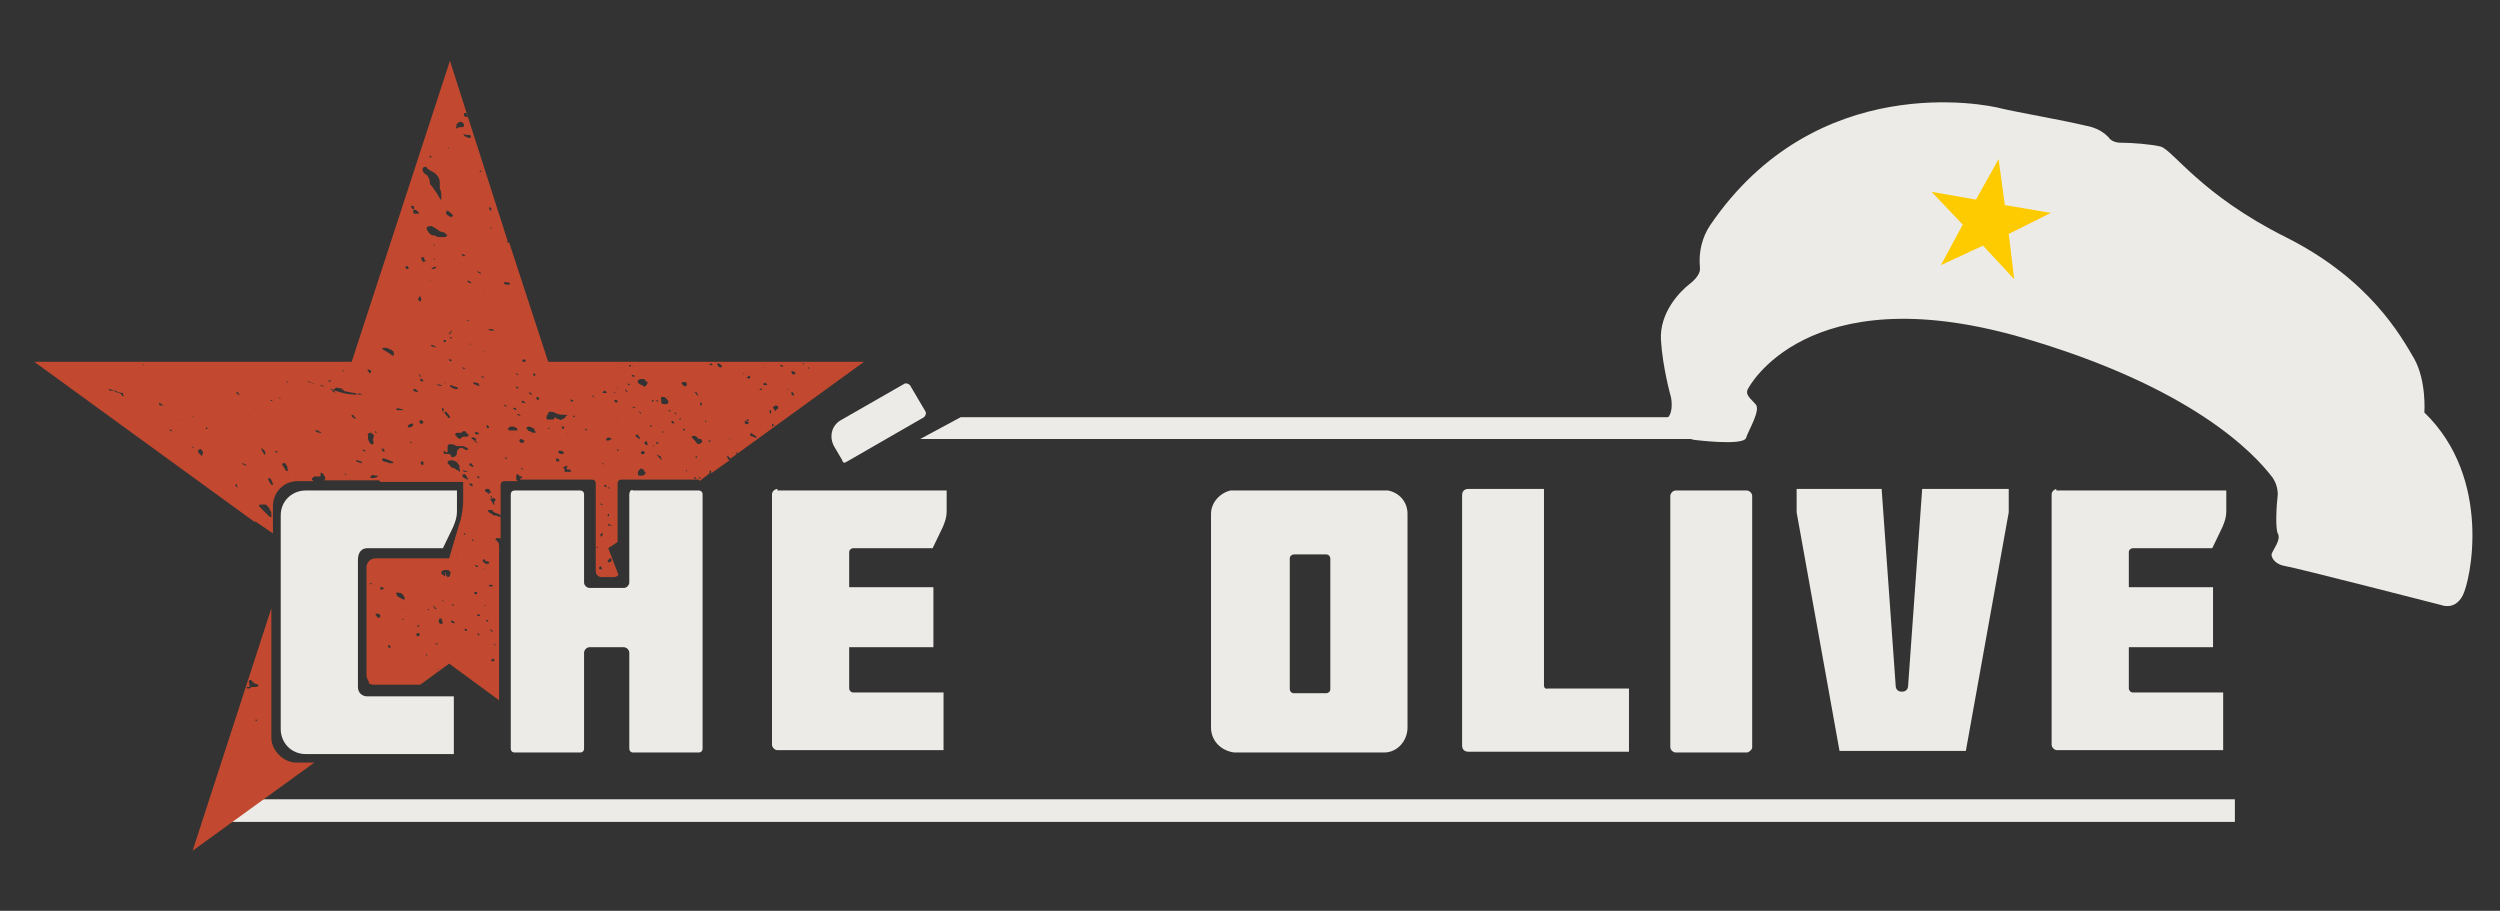
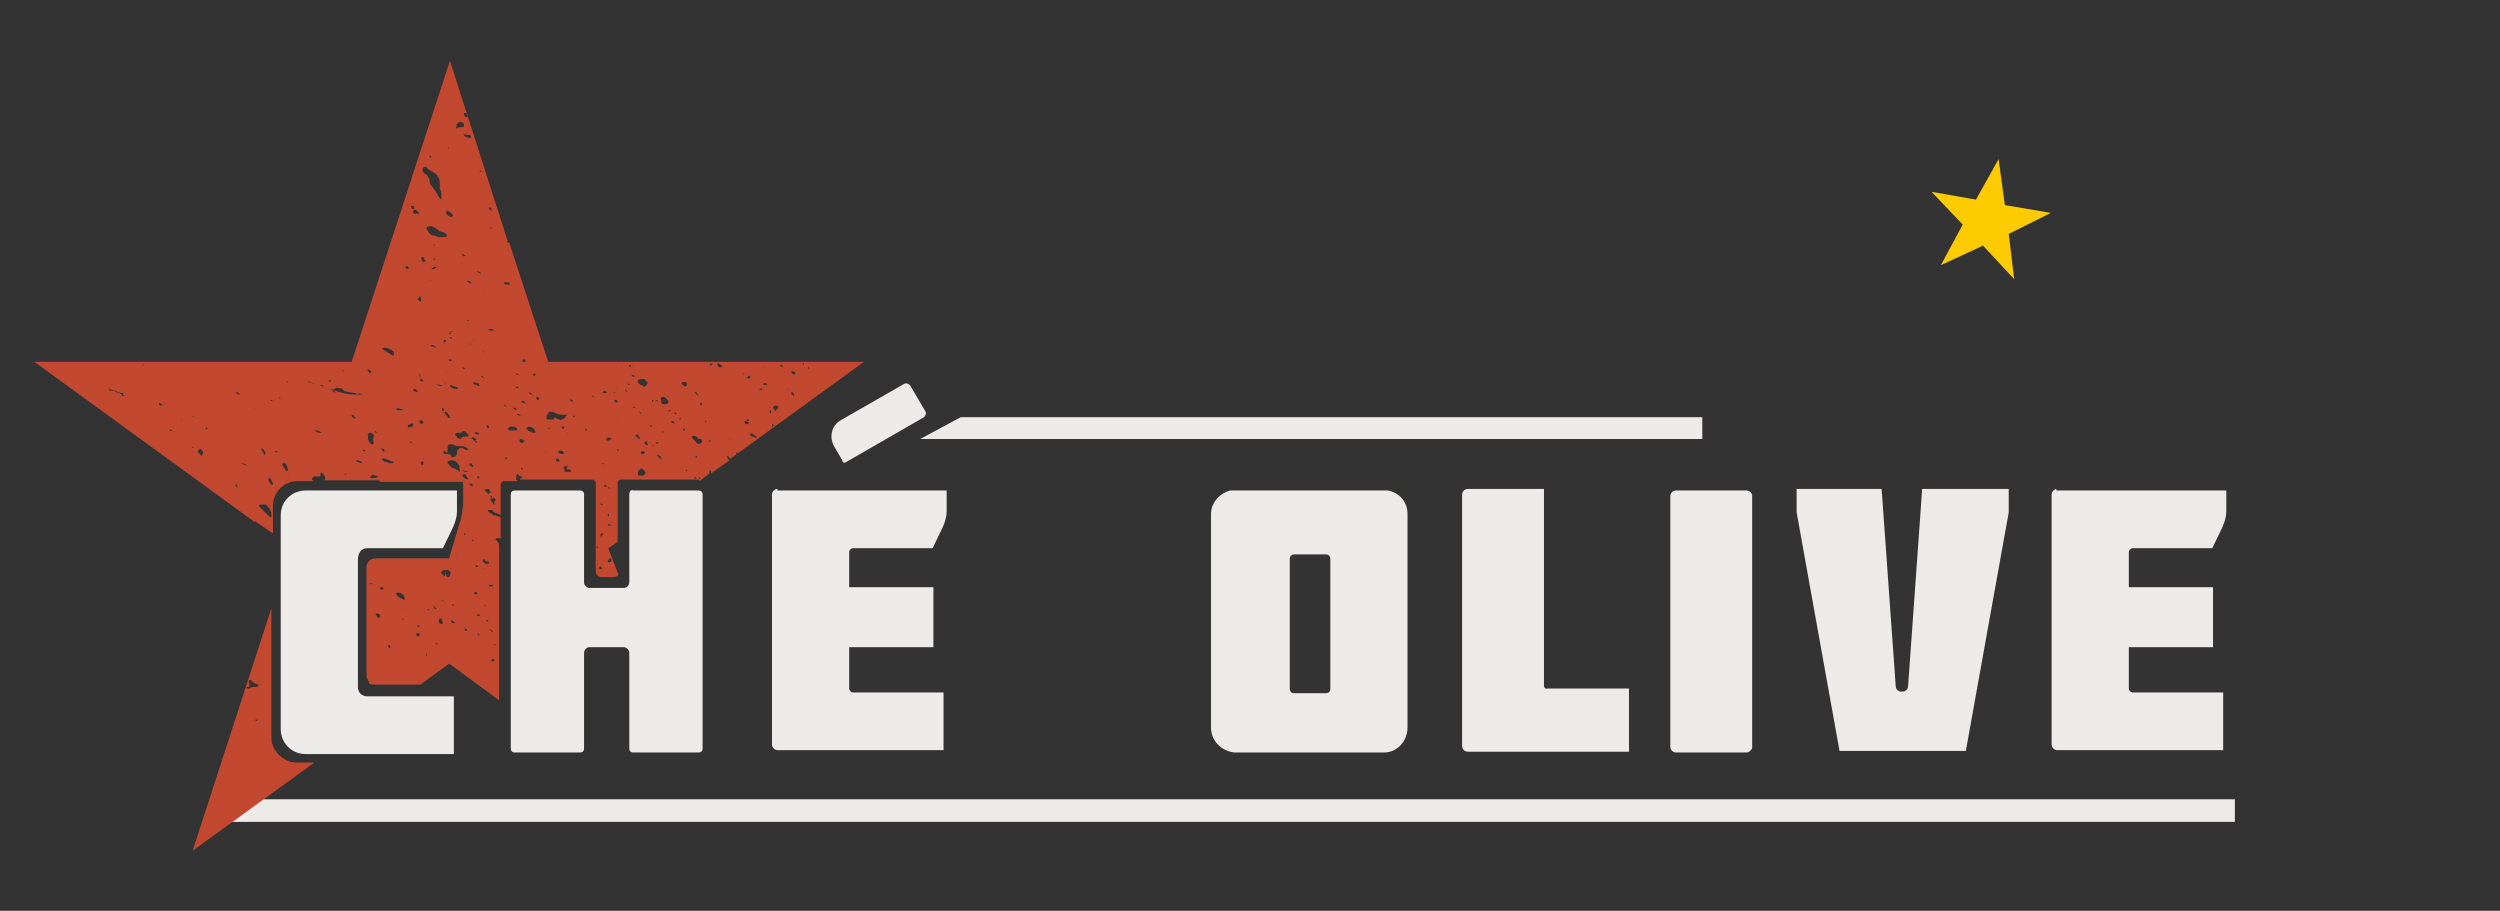
<svg xmlns="http://www.w3.org/2000/svg" version="1.1" id="Calque_1" x="0px" y="0px" viewBox="0 0 320.6 116.8" style="enable-background:new 0 0 320.6 116.8;" xml:space="preserve">
  <rect x="0" y="0" width="320.6" height="116.8" fill="#333333" stroke="none" />
  <style type="text/css">
	.st0{fill:#EDEBE7;}
	.st1{fill:#FECB00;}
	.st2{fill:#C2492F;}
</style>
  <rect x="28.6" y="102.5" class="st0" width="258" height="2.9" />
-   <path class="st0" d="M224.2,49.8c0,0,7.4-14.4,34.8-6.6c22.2,6.4,30.1,15,32.4,18c0.5,0.7,0.7,1.5,0.7,2.2c-0.2,1.7-0.3,4.4,0,5  c0.5,0.8-0.7,2.2-0.8,2.7c0,0.5,0.5,1.3,1.8,1.5c1.3,0.2,20,5,20,5s1.7,0.7,2.7-1.2c1-1.8,3.9-15-4.9-23.5c0,0,0.3-4-1.3-6.9  c-1.7-2.9-5.7-10.2-16.5-15.6s-14.4-11.1-16-11.6c-1.2-0.3-3.7-0.5-5.2-0.5c-0.5,0-1.2-0.2-1.5-0.7c-0.5-0.5-1.3-1.2-3-1.5  c-2.9-0.7-8.7-1.7-10.8-2.2c-1.8-0.5-23.7-5-37.3,15c-1,1.5-1.5,3.4-1.3,5.4v0.3c0,0,0,0.8-1.3,1.8c-1.3,1-3.9,3.7-3.7,7.2  s1.3,7.4,1.3,7.4s0.5,2.5-1,2.9l0.2,1.5l3.7,1c0,0,6.2,0.8,6.7-0.2c0.3-1,2-3.7,1.2-4.4C224.5,51.1,223.7,50.6,224.2,49.8z" />
  <polygon class="st1" points="256.3,20.4 257.1,26.3 263,27.3 257.6,30 258.3,35.8 254.3,31.5 248.9,34 251.7,28.8 247.7,24.6   253.4,25.6 " />
  <g>
    <g>
      <path class="st0" d="M47.1,70.3h9.7l1.3-2.7c0.3-0.7,0.5-1.3,0.5-2v-2.7H39.2c-1.7,0-3.2,1.3-3.2,3.2v27.4c0,1.7,1.3,3.2,3.2,3.2    h19v-7.4H47.1c-0.7,0-1.2-0.5-1.2-1.2V71.8C45.9,70.8,46.4,70.3,47.1,70.3z" />
    </g>
  </g>
  <path class="st0" d="M178,62.9L178,62.9h-0.7h-18.8h-0.7l0,0c-1.3,0.3-2.5,1.5-2.5,3v27.4c0,1.7,1.3,3,3,3.2l0,0h0.2h18.8h0.2l0,0  c1.7,0,3-1.5,3-3.2V65.9C180.5,64.4,179.5,63.2,178,62.9z M165.9,88.9c-0.3,0-0.5-0.3-0.5-0.5V71.6c0-0.3,0.3-0.5,0.5-0.5h4.2  c0.3,0,0.5,0.3,0.5,0.5v16.8c0,0.3-0.3,0.5-0.5,0.5H165.9z" />
  <path class="st0" d="M80.7,63.4v11.3c0,0.3-0.3,0.7-0.7,0.7h-4.4c-0.3,0-0.7-0.3-0.7-0.7V63.4c0-0.3-0.2-0.5-0.5-0.5h-8.4  c-0.3,0-0.5,0.2-0.5,0.5V96c0,0.3,0.2,0.5,0.5,0.5h8.4c0.3,0,0.5-0.2,0.5-0.5V83.7c0-0.3,0.3-0.7,0.7-0.7H80c0.3,0,0.7,0.3,0.7,0.7  V96c0,0.3,0.2,0.5,0.5,0.5h8.4c0.3,0,0.5-0.2,0.5-0.5V63.4c0-0.3-0.2-0.5-0.5-0.5h-8.4C80.9,62.7,80.7,63.1,80.7,63.4z" />
  <g>
    <path class="st2" d="M93.1,58.5L93.1,58.5c0.2,0,0.3,0,0.3,0c0.2,0.2,0.2,0.3,0.3,0.3l17.1-12.4H70.3l-5-15.3c0,0,0,0-0.2,0   c0,0-0.2-0.2,0-0.2l0,0L57.7,7.8L45.1,46.4H4.4l28.2,20.5l0,0c0,0,0,0,0.2,0l0,0l0,0l2.2,1.5v-3.5c0-1.7,1.3-3.2,3.2-3.2h2   c0,0,0,0-0.2-0.2v-0.2c0.2,0,0.2-0.2,0.3-0.2s0.2,0,0.3,0s0.2,0,0.3,0c0.2,0,0.2,0,0.2-0.2v-0.2c0,0,0.2-0.2,0.2,0   c0,0,0.2,0,0.2,0.2c0.2,0.2,0.2,0.3,0.2,0.5c0,0,0,0.2-0.2,0.2h7.1h-0.2l0,0c0,0,0,0,0.2,0l0.2,0.2h10.6v1.8l0,0l0,0v0.7   c0,0.7-0.2,2.2-0.5,2.9l-1.3,4.4h-9.4c-0.7,0-1.2,0.5-1.2,1.2v13.8c0,0.3,0.2,0.7,0.3,0.8l0,0l0,0l0,0c0,0,0,0,0,0.2   c0.2,0.2,0.5,0.2,0.7,0.2h5.9l3.7-2.7l6.4,4.7v-0.5l0,0l0,0l0,0v-4.9l0,0v-0.2l0,0V69.8l0,0c0-0.2-0.2-0.3-0.2-0.3   c0-0.2-0.2-0.2-0.3-0.3c0,0,0,0,0.2-0.2c0,0,0.2,0,0.3,0c0,0,0.2,0,0.2,0.2v-2.9l0,0c-0.2,0-0.5-0.2-0.7-0.2h-0.2   c-0.2-0.2-0.5-0.3-0.7-0.5v-0.2h0.2h0.2c0.2,0,0.3,0.2,0.2,0.2c0.3,0.2,0.5,0.2,0.7,0.3c0.2,0,0.2,0.2,0.3,0.2v-3.9   c0-0.3,0.2-0.5,0.5-0.5h1.7l-0.2-0.2v-0.2c0-0.2,0-0.3,0-0.3c0-0.2,0.2-0.2,0.2-0.2c0.2,0.2,0.2,0.3,0.5,0.3c0,0,0.2,0.2,0,0.2   c-0.2,0-0.2,0.2-0.2,0.2h9.2c0.3,0,0.5,0.2,0.5,0.5v11.3c0,0.3,0.3,0.7,0.7,0.7h1.7c0.2,0,0.5-0.2,0.5-0.3L78,70.3l1.2-0.8V62   c0-0.3,0.2-0.5,0.5-0.5h9.7c0.2,0,0.3,0,0.3,0.2l1.3-1L91,60.5c0,0,0,0,0-0.2c0,0,0.2,0,0.2,0.2c0,0,0,0,0,0.2l2.4-1.7   c-0.2,0-0.3-0.2-0.3-0.2C93.3,58.7,93.3,58.5,93.1,58.5z M95.5,55.3L95.5,55.3L95.5,55.3L95.5,55.3L95.5,55.3L95.5,55.3   C95.5,55.3,95.5,55.2,95.5,55.3C95.5,55.2,95.5,55.3,95.5,55.3L95.5,55.3z M95.8,56.7L95.8,56.7L95.8,56.7   C95.8,56.7,96,56.7,95.8,56.7C96,56.7,95.8,56.7,95.8,56.7z M98,53.1L98,53.1C98,53.1,98.2,53.1,98,53.1   C98.2,53.1,98.2,53.1,98,53.1C98.2,53.1,98,53.1,98,53.1z M99.7,53.1L99.7,53.1L99.7,53.1L99.7,53.1L99.7,53.1L99.7,53.1   C99.5,53.1,99.5,53.1,99.7,53.1L99.7,53.1L99.7,53.1L99.7,53.1z M109.3,47.4L109.3,47.4L109.3,47.4L109.3,47.4z M107.9,46.9   L107.9,46.9L107.9,46.9L107.9,46.9z M106.9,48.1L106.9,48.1L106.9,48.1L106.9,48.1z M106.6,46.6L106.6,46.6   C106.6,46.8,106.6,46.8,106.6,46.6C106.6,46.8,106.6,46.8,106.6,46.6C106.6,46.8,106.6,46.8,106.6,46.6L106.6,46.6L106.6,46.6z    M103.6,47.1C103.7,47.1,103.7,47.1,103.6,47.1c0.2,0,0.2,0.2,0.2,0.2S103.6,47.3,103.6,47.1C103.6,47.3,103.6,47.1,103.6,47.1z    M102.9,46.6h0.2v0.2C103.1,46.8,103.1,46.8,102.9,46.6L102.9,46.6z M101.5,47.6c0.2,0,0.3,0,0.5,0.2c0,0,0,0,0,0.2c0,0,0,0-0.2,0   c-0.2,0-0.2,0-0.3-0.2C101.5,47.8,101.5,47.6,101.5,47.6z M101.5,50.3C101.5,50.1,101.5,50.1,101.5,50.3c0.2,0,0.2,0,0.3,0.2l0,0   c0,0.2,0,0.2,0,0.3C101.5,50.6,101.4,50.5,101.5,50.3z M101,49.8C101.2,49.8,101.2,49.8,101,49.8c0.2,0.2,0.2,0.2,0.2,0.2   s0,0-0.2,0C101.2,49.9,101,49.9,101,49.8C101,49.9,101,49.8,101,49.8z M100,46.8L100,46.8c0.2,0,0.3,0,0.5,0.2l0,0c0,0,0,0-0.2,0   h-0.2C100.2,46.9,100,46.9,100,46.8C100,46.9,100,46.8,100,46.8z M99.5,52c0,0,0.3,0,0.3,0.2v0.2c-0.2,0-0.3,0.2-0.3,0.3l0,0l0,0   l0,0l0,0c0,0-0.2,0-0.2-0.2l-0.2-0.2C99.2,52.1,99.4,52,99.5,52z M99.2,54.5C99.4,54.5,99.4,54.7,99.2,54.5c0,0.2-0.2,0.2-0.2,0.2   s0,0,0-0.2C99,54.3,99.2,54.3,99.2,54.5z M98.7,52.6C98.7,52.6,98.9,52.5,98.7,52.6c0.2,0,0.2,0,0.2,0.2V53h-0.2   C98.7,52.6,98.7,52.6,98.7,52.6z M98,47.1L98,47.1C98.2,47.1,98.2,47.1,98,47.1C98.2,47.1,98.2,47.1,98,47.1   C98.2,47.1,98.2,47.1,98,47.1C98.3,47.3,98.2,47.1,98,47.1C98.2,47.1,98.2,47.1,98,47.1L98,47.1C98.2,47.1,98.2,47.1,98,47.1   C98.2,47.1,98,47.3,98,47.1L98,47.1z M98.2,49.1c0.2,0.2,0.2,0.3,0,0.3H98c0,0,0,0-0.2-0.2C97.8,49.3,98,49.1,98.2,49.1z    M97.3,49.9c0.2,0,0.3,0,0.3-0.2l0,0C97.8,50.1,97.7,50.1,97.3,49.9C97.3,50.1,97.3,50.1,97.3,49.9L97.3,49.9z M96.8,49.6   L96.8,49.6L96.8,49.6L96.8,49.6L96.8,49.6z M96.8,47.9L96.8,47.9C96.8,47.9,96.7,47.9,96.8,47.9C96.7,47.9,96.7,47.9,96.8,47.9   C96.7,47.9,96.8,47.9,96.8,47.9z M96.3,55.5c0.2,0.2,0.5,0.3,0.7,0.5c0,0,0,0,0,0.2l0,0l0,0c-0.3-0.2-0.5-0.2-0.7-0.3   c-0.2,0-0.2-0.2,0-0.2C96.2,55.5,96.3,55.5,96.3,55.5z M96.3,49.8L96.3,49.8L96.3,49.8L96.3,49.8z M95.7,48.4c0,0,0.2,0,0.3-0.2   h0.2c0,0,0,0,0,0.2C96.2,48.6,96,48.6,95.7,48.4L95.7,48.4z M96,54h-0.2c0,0-0.2-0.2,0-0.2H96C96,53.8,96,53.8,96,54z M96,54.1   L96,54.1L96,54.1C96,54.1,96.2,54.1,96,54.1C96.2,54.3,96,54.3,96,54.1L96,54.1L96,54.1L96,54.1c0,0.2,0,0.3-0.2,0.3   c-0.2,0-0.2,0-0.3-0.2v-0.2c0,0,0,0,0.2,0C95.8,54.1,95.8,54.1,96,54.1z M95.5,47.9L95.5,47.9C95.5,47.9,95.5,48.1,95.5,47.9   c-0.2,0.2-0.2,0-0.2,0S95.3,47.9,95.5,47.9z M95.2,48.8L95.2,48.8C95.2,48.9,95.2,48.9,95.2,48.8L95.2,48.8z M94.8,50.6L94.8,50.6   L94.8,50.6L94.8,50.6z M94.5,58C94.5,58,94.7,58.2,94.5,58c0.2,0.2,0,0.2,0,0.2C94.3,58.2,94.3,58.2,94.5,58   C94.3,58,94.5,58,94.5,58z M94.1,57L94.1,57L94.1,57L94.1,57L94.1,57z M93.5,56.2l0.2,0.2l0,0l0,0l0,0l0,0l0,0l0,0   C93.5,56.3,93.5,56.3,93.5,56.2C93.3,56.3,93.3,56.3,93.5,56.2C93.3,56.2,93.3,56.2,93.5,56.2z M93.3,47.9L93.3,47.9L93.3,47.9   L93.3,47.9z M21.9,54.1L21.9,54.1L21.9,54.1L21.9,54.1z M13,51.1L13,51.1L13,51.1L13,51.1z M13.2,49.9   C13.2,49.9,13.2,49.8,13.2,49.9C13.2,49.8,13.2,49.8,13.2,49.9C13.2,49.8,13.2,49.8,13.2,49.9L13.2,49.9z M13.7,48.3L13.7,48.3   C13.7,48.1,13.7,48.1,13.7,48.3C13.7,48.1,13.7,48.1,13.7,48.3L13.7,48.3z M15,52.1L15,52.1L15,52.1C15.2,52.3,15.2,52.3,15,52.1z    M15.9,50.8c-0.2,0-0.3,0-0.3-0.2c-0.2-0.2-0.3-0.2-0.7-0.3c-0.2-0.2-0.5-0.2-0.7-0.2c0,0-0.2,0-0.3-0.2c0.2,0,0.3,0,0.7,0.2h0.2   c0.3,0.2,0.7,0.3,1,0.3C15.7,50.6,15.9,50.8,15.9,50.8L15.9,50.8z M18.4,46.9L18.4,46.9C18.2,46.9,18.2,46.9,18.4,46.9   c-0.2-0.2,0-0.2,0-0.2l0,0v-0.2l0,0l0,0l0,0l0,0l0,0l0,0v0.2C18.4,46.8,18.4,46.8,18.4,46.9L18.4,46.9z M18.7,54L18.7,54L18.7,54   L18.7,54z M21.1,52C21.1,52.1,21.1,52.1,21.1,52c-0.2,0-0.3,0-0.5,0c-0.2,0-0.2-0.2-0.2-0.2c0-0.2,0.2-0.2,0.2,0c0,0,0.2,0,0.2,0.2   C20.9,51.8,20.9,52,21.1,52L21.1,52z M21.6,49.3L21.6,49.3C21.7,49.3,21.7,49.3,21.6,49.3C21.7,49.3,21.7,49.3,21.6,49.3z    M21.9,55.3l-0.2-0.2c0,0,0,0,0.2,0C22.1,55.2,22.1,55.2,21.9,55.3C22.1,55.2,22.1,55.3,21.9,55.3z M23.1,50.3L23.1,50.3L23.1,50.3   L23.1,50.3z M23.3,54C23.3,54,23.1,54,23.3,54v-0.2l0,0l0,0C23.4,53.8,23.3,54,23.3,54z M24.8,60.2C24.6,60.2,24.6,60.2,24.8,60.2   C24.6,60,24.6,60,24.8,60.2C24.8,60,24.8,60,24.8,60.2C24.8,60,24.8,60.2,24.8,60.2L24.8,60.2z M24.8,57.5L24.8,57.5L24.8,57.5   c-0.2-0.2-0.2-0.2-0.2-0.2l0,0c0,0,0,0,0.2,0C24.8,57.3,24.8,57.3,24.8,57.5L24.8,57.5L24.8,57.5L24.8,57.5L24.8,57.5L24.8,57.5z    M24.8,53.5C24.6,53.5,24.6,53.3,24.8,53.5C24.6,53.3,24.6,53.3,24.8,53.5C24.6,53.3,24.8,53.3,24.8,53.5   C24.8,53.3,24.8,53.3,24.8,53.5C24.8,53.3,24.8,53.3,24.8,53.5z M25.9,58.5L25.9,58.5L25.9,58.5c-0.2-0.2-0.3-0.3-0.5-0.5v-0.2   c0,0,0,0,0.2-0.2h0.2c0,0.2,0.2,0.2,0.2,0.3C26.1,58.2,25.9,58.3,25.9,58.5z M25.9,53.3C25.9,53.3,25.9,53.1,25.9,53.3   C26.1,53.1,26.1,53.1,25.9,53.3C26.1,53.3,26.1,53.3,25.9,53.3z M26.6,55h-0.2c0,0,0,0,0-0.2C26.4,54.8,26.6,54.8,26.6,55   C26.6,54.8,26.8,54.8,26.6,55z M26.9,53.1L26.9,53.1L26.9,53.1L26.9,53.1L26.9,53.1z M27.6,49.9C27.6,49.9,27.6,49.8,27.6,49.9   C27.6,49.8,27.6,49.8,27.6,49.9C27.8,49.8,27.8,49.9,27.6,49.9L27.6,49.9z M28.3,46.8L28.3,46.8L28.3,46.8L28.3,46.8z M28.6,53.6   L28.6,53.6C28.5,53.6,28.5,53.6,28.6,53.6C28.6,53.5,28.6,53.5,28.6,53.6L28.6,53.6C28.8,53.6,28.6,53.6,28.6,53.6z M29,51.3   L29,51.3L29,51.3L29,51.3z M30.5,62.5L30.5,62.5c-0.2,0-0.3-0.2-0.3-0.2v-0.2h0.2C30.3,62.4,30.5,62.4,30.5,62.5L30.5,62.5z    M30.8,50.6C30.6,50.6,30.6,50.6,30.8,50.6c-0.2,0-0.3,0-0.3,0c-0.2-0.2-0.2-0.2-0.2-0.3c0.2,0,0.3,0,0.3,0.2L30.8,50.6z M31,59.4   L31,59.4C31,59.4,31,59.2,31,59.4c0.3,0,0.5,0.2,0.7,0.3C31.3,59.7,31.1,59.5,31,59.4z M32,65.9L32,65.9   C31.8,65.9,31.8,65.9,32,65.9C31.8,65.9,31.8,65.9,32,65.9C31.8,65.9,32,65.9,32,65.9L32,65.9z M32.3,56.8   C32.3,56.7,32.3,56.7,32.3,56.8C32.3,56.7,32.3,56.7,32.3,56.8C32.3,56.7,32.3,56.7,32.3,56.8L32.3,56.8z M32.3,51.8L32.3,51.8   L32.3,51.8L32.3,51.8z M32.5,59.2L32.5,59.2C32.5,59,32.5,59,32.5,59.2C32.5,59,32.5,59,32.5,59.2L32.5,59.2z M32.7,52.5   C32.7,52.5,32.5,52.5,32.7,52.5C32.5,52.3,32.5,52.3,32.7,52.5C32.5,52.3,32.7,52.3,32.7,52.5C32.7,52.3,32.7,52.5,32.7,52.5   L32.7,52.5z M36.7,48.8C36.7,48.8,36.9,48.6,36.7,48.8C36.9,48.8,36.9,48.8,36.7,48.8c0.2,0.2,0.3,0.2,0.2,0.3l0,0l0,0   C36.7,48.9,36.7,48.8,36.7,48.8z M34.7,51.3C34.8,51.3,34.8,51.3,34.7,51.3c0.2,0,0.2,0,0.2,0C35,51.5,34.8,51.5,34.7,51.3   C34.8,51.5,34.7,51.5,34.7,51.3L34.7,51.3z M34.7,52.8C34.8,53,34.8,53,34.7,52.8C34.8,53,34.7,53,34.7,52.8   C34.7,53,34.7,53,34.7,52.8C34.7,53,34.7,53,34.7,52.8z M33.8,49.9L33.8,49.9L33.8,49.9L33.8,49.9L33.8,49.9z M33.5,57.5   C33.7,57.5,33.7,57.5,33.5,57.5c0.2,0,0.3,0.2,0.3,0.2c0.2,0.2,0.3,0.3,0.2,0.5c0,0,0,0,0,0.2l0,0l0,0C33.7,58,33.5,57.7,33.5,57.5   L33.5,57.5z M33,60.4C33,60.4,33,60.2,33,60.4C33,60.2,33,60.2,33,60.4C33,60.4,33.2,60.4,33,60.4L33,60.4z M34.5,66.2L34.5,66.2   c-0.5-0.5-1-1-1.3-1.3l0,0c0,0,0-0.2,0.2-0.2c0.2,0,0.5,0,0.7,0l0.2,0.2c0.2,0.2,0.3,0.3,0.3,0.5c0.2,0.2,0.2,0.3,0.2,0.7   c0,0.2,0,0.2,0.2,0.3C34.8,66.2,34.7,66.4,34.5,66.2z M35,62.2c-0.2,0-0.2,0-0.3-0.2c-0.2-0.2-0.3-0.5-0.3-0.7l0,0h0.2   C34.8,61.5,35,61.9,35,62.2L35,62.2z M35.7,58c-0.2,0-0.3,0-0.5,0l0,0l0,0C35.3,57.8,35.5,57.8,35.7,58C35.9,58,35.9,58,35.7,58   C35.9,58,35.9,58,35.7,58z M36,51.1h-0.2V51H36C35.9,51,35.9,51,36,51.1L36,51.1z M36.7,60.4c-0.2-0.3-0.3-0.5-0.5-0.8   c0-0.2,0-0.2,0.2-0.2s0.2,0,0.3,0.2l0,0c0.2,0.3,0.2,0.5,0.2,0.8C36.9,60.4,36.7,60.4,36.7,60.4L36.7,60.4z M36.9,60.9L36.9,60.9   L36.9,60.9L36.9,60.9c0.2,0,0.2,0,0.2,0C37,60.9,36.9,61,36.9,60.9z M37.7,48.3L37.7,48.3L37.7,48.3L37.7,48.3z M64.1,87.4   L64.1,87.4L64.1,87.4L64.1,87.4z M64.1,70.6L64.1,70.6L64.1,70.6C63.9,70.6,63.9,70.6,64.1,70.6C63.9,70.6,64.1,70.4,64.1,70.6z    M63.9,83L63.9,83L63.9,83L63.9,83L63.9,83z M63.4,42.4L63.4,42.4c-0.3,0-0.5,0-0.5,0c-0.2,0-0.3-0.2-0.2-0.2c0,0,0,0,0.2,0l0,0   C63.1,42.2,63.2,42.2,63.4,42.4L63.4,42.4z M62.7,38.4L62.7,38.4L62.7,38.4L62.7,38.4z M63.1,29.3L63.1,29.3L63.1,29.3   c-0.2,0-0.2,0-0.2,0s0,0,0-0.2C62.9,29.1,62.9,29.1,63.1,29.3C63.1,29.1,63.1,29.1,63.1,29.3z M62.7,26.6c0.2,0,0.3,0,0.3,0.2   c0,0.2,0,0.3,0,0.3l0,0l0,0C62.9,26.9,62.7,26.9,62.7,26.6L62.7,26.6z M62.4,39.9L62.4,39.9L62.4,39.9L62.4,39.9z M62.4,54.5   c0.2,0,0.2,0.2,0.3,0.2v0.2c0,0,0,0-0.2,0l0,0l0,0l0,0l0,0C62.4,54.8,62.4,54.7,62.4,54.5C62.2,54.5,62.4,54.5,62.4,54.5z    M62.1,37.3C62.1,37.5,62.1,37.5,62.1,37.3C62.1,37.5,61.9,37.5,62.1,37.3c-0.2,0-0.2,0-0.2,0C61.9,37.3,61.9,37.3,62.1,37.3z    M62.1,45.1c0,0-0.2,0.2-0.2,0c0,0,0,0,0-0.2C61.7,45.1,61.9,45.1,62.1,45.1C61.9,45.1,61.9,45.1,62.1,45.1z M61.7,21.9L61.7,21.9   C61.9,22.1,61.7,22.1,61.7,21.9c0,0.2-0.2,0.2-0.2,0l0,0C61.4,21.9,61.6,21.9,61.7,21.9z M61.2,34.8c0.3,0,0.5,0.2,0.5,0.3   c-0.2,0-0.3-0.2-0.5-0.2V34.8L61.2,34.8z M61.4,49.3c0,0,0,0.2,0.2,0.2h-0.2c-0.2,0-0.3-0.2-0.5-0.2s-0.2-0.2-0.2-0.2   s0.2-0.2,0.3,0C61.2,49.1,61.4,49.1,61.4,49.3z M61.1,56.3C61.1,56.3,61.1,56.5,61.1,56.3c-0.2,0.2-0.2,0.2-0.2,0.2   c0.2,0,0.2,0.2,0.3,0.2c0,0,0,0,0,0.2l0,0l0,0c0,0,0-0.2-0.2-0.2c0,0,0,0-0.2-0.2l0,0l0,0l-0.2-0.2c-0.2,0-0.2-0.2,0-0.2   C60.7,56,60.9,56.2,61.1,56.3z M60.9,55.5L60.9,55.5c0.2-0.2,0.3,0,0.5,0c0,0,0,0,0,0.2h-0.2h-0.2C61.1,55.7,60.9,55.7,60.9,55.5z    M61.2,57.2C61.2,57.3,61.2,57.3,61.2,57.2c-0.2,0-0.2,0-0.2,0C61.1,57.2,61.1,57.2,61.2,57.2L61.2,57.2z M60.7,66.7L60.7,66.7   L60.7,66.7L60.7,66.7z M60.9,62.4L60.9,62.4L60.9,62.4L60.9,62.4L60.9,62.4z M60.9,72.5h0.2c0,0,0.2,0,0.2,0.2l0,0c0,0,0,0-0.2,0   C61.2,72.8,61.1,72.8,60.9,72.5C60.9,72.6,60.9,72.6,60.9,72.5L60.9,72.5z M61.1,67.8L61.1,67.8L61.1,67.8L61.1,67.8z M61.2,64.4   C61.2,64.2,61.2,64.2,61.2,64.4C61.4,64.2,61.4,64.2,61.2,64.4L61.2,64.4L61.2,64.4z M61.4,61.4c-0.2-0.2-0.3-0.3-0.2-0.3h0.2   c0,0,0.2,0,0,0.2C61.4,61.2,61.4,61.2,61.4,61.4z M60.9,40.9C60.9,40.9,61.1,40.9,60.9,40.9C61.1,40.9,61.1,40.9,60.9,40.9   L60.9,40.9L60.9,40.9z M60.7,43.6C60.7,43.6,60.9,43.6,60.7,43.6c0.2,0,0.2,0.2,0.2,0.2S60.9,43.7,60.7,43.6   C60.7,43.7,60.7,43.7,60.7,43.6C60.7,43.7,60.7,43.6,60.7,43.6L60.7,43.6z M60.5,36.3c-0.2,0-0.2,0-0.3,0c-0.2-0.2-0.3-0.2-0.3-0.3   l0,0l0,0H60C60.2,36,60.4,36.2,60.5,36.3C60.5,36.3,60.5,36.3,60.5,36.3z M60.4,44.1c0,0,0,0.2-0.2,0c0,0-0.2,0-0.2-0.2   C60,44.1,60.2,44.1,60.4,44.1C60.2,44.1,60.4,44.1,60.4,44.1z M57.7,49.4L57.7,49.4c-0.3-0.2-0.5-0.2-0.8-0.3c0.2,0,0.2,0,0.2,0   C57.4,49.3,57.5,49.4,57.7,49.4L57.7,49.4L57.7,49.4L57.7,49.4L57.7,49.4L57.7,49.4L57.7,49.4h0.2c0.3,0.2,0.7,0.2,0.8,0.3   c0,0,0,0,0,0.2h-0.2c-0.3,0-0.5-0.2-0.8-0.3C57.9,49.6,57.7,49.6,57.7,49.4z M57.7,53.6L57.7,53.6c-0.2,0-0.3,0-0.3-0.2   C57.2,53.3,57,53,57,52.8l0,0h0.2C57.5,53.1,57.7,53.3,57.7,53.6C57.9,53.5,57.9,53.6,57.7,53.6z M57.2,47.8   C57.2,47.8,57.2,47.6,57.2,47.8C57.4,47.6,57.4,47.8,57.2,47.8C57.4,47.8,57.4,47.8,57.2,47.8L57.2,47.8z M58,42.6   c0,0-0.2,0-0.3-0.2l0,0C57.7,42.4,57.9,42.4,58,42.6C57.9,42.4,58,42.4,58,42.6L58,42.6z M58,43.4C58,43.4,57.9,43.4,58,43.4   c-0.2,0-0.3,0-0.3-0.2C57.7,43.2,57.9,43.2,58,43.4L58,43.4z M57.7,42.6C57.7,42.6,57.9,42.6,57.7,42.6c0.2,0.2,0.2,0.2,0.2,0.2   s0,0-0.2,0h-0.2C57.7,42.7,57.5,42.7,57.7,42.6C57.5,42.6,57.7,42.6,57.7,42.6z M57.9,46.1C57.9,46.3,57.9,46.3,57.9,46.1   c0,0.2,0,0.3-0.2,0.2l-0.2-0.2C57.5,46.1,57.7,46.1,57.9,46.1z M58.4,55.7c0,0,0-0.2,0.2-0.2h0.2c0.2,0,0.2,0,0.3,0   c0.2,0,0.2-0.2,0.3-0.2h0.2c0,0,0.2,0,0.2,0.2c0.2,0.2,0.3,0.2,0.3,0.3c0,0.2-0.2,0.2-0.5,0.2c-0.2,0-0.3,0-0.5,0.2   c0,0.2-0.2,0-0.3,0c-0.2,0-0.2-0.2-0.2-0.2C58.2,55.7,58.4,55.7,58.4,55.7L58.4,55.7z M58.9,17.9L58.9,17.9L58.9,17.9L58.9,17.9z    M58.9,30.5C58.9,30.3,58.9,30.5,58.9,30.5C59,30.5,59,30.5,58.9,30.5C59,30.5,59,30.5,58.9,30.5L58.9,30.5L58.9,30.5z M59.7,38.2   L59.7,38.2L59.7,38.2L59.7,38.2L59.7,38.2L59.7,38.2L59.7,38.2L59.7,38.2L59.7,38.2L59.7,38.2L59.7,38.2z M59.7,47.3h-0.2   c0,0-0.2,0-0.2-0.2C59.4,47.1,59.4,47.1,59.7,47.3C59.5,47.1,59.7,47.3,59.7,47.3z M59.7,19.5L59.7,19.5L59.7,19.5L59.7,19.5   L59.7,19.5L59.7,19.5z M59.7,32.8C59.5,32.8,59.5,32.8,59.7,32.8C59.5,32.6,59.5,32.6,59.7,32.8c-0.2,0-0.2,0.2-0.3,0   c0,0-0.2,0-0.2-0.2l0,0l0,0l0,0c0,0,0,0,0.2,0C59.4,32.6,59.4,32.6,59.7,32.8C59.5,32.6,59.5,32.6,59.7,32.8   C59.5,32.8,59.7,32.8,59.7,32.8z M59.2,33.8C59.2,33.8,59.2,34,59.2,33.8C59,34,59,33.8,59.2,33.8L59.2,33.8   C59,33.8,59.2,33.8,59.2,33.8S59,33.8,59.2,33.8C59,33.8,59.2,33.8,59.2,33.8z M60,60.5C60,60.5,60,60.7,60,60.5   c-0.2,0-0.3,0-0.5,0l-0.2-0.2l0,0C59.7,60.4,60,60.4,60,60.5z M59.9,41L59.9,41c0.2,0,0.2,0.2,0.2,0.2S59.9,41.2,59.9,41   C59.7,41.2,59.7,41,59.9,41z M60.2,16C60.4,16,60.4,16,60.2,16C60.2,16.2,60.2,16.2,60.2,16C60.2,16.2,60.2,16,60.2,16L60.2,16z    M60.4,17.5c0,0.2-0.3,0.3-0.7,0c-0.2,0-0.2-0.2-0.2-0.2s-0.2-0.2-0.3-0.2c0.5,0.2,0.5,0.2,1,0.2C60.4,17.4,60.4,17.4,60.4,17.5z    M59.5,14.5L59.5,14.5c0.2,0,0.2,0,0.3,0C60,14.7,60,14.8,60,15c0,0,0,0-0.2,0c-0.2,0-0.3-0.2-0.3-0.2   C59.5,14.7,59.5,14.7,59.5,14.5z M58.5,16.2c0.2-0.2,0-0.2,0-0.3c0.2,0,0.3-0.2,0.3-0.2c0.2-0.2,0.7,0,0.7,0.3c0,0.2,0,0.3-0.2,0.3   l0,0c-0.3,0-0.5,0-0.8,0.2l0,0C58.5,16.5,58.5,16.3,58.5,16.2C58.5,16.3,58.5,16.3,58.5,16.2z M58.4,48.4L58.4,48.4   C58.4,48.4,58.4,48.3,58.4,48.4C58.4,48.3,58.4,48.3,58.4,48.4C58.4,48.3,58.4,48.3,58.4,48.4z M58.4,40.9L58.4,40.9L58.4,40.9   L58.4,40.9z M58.2,24.2L58.2,24.2L58.2,24.2C58,24.2,58,24.2,58.2,24.2C58,24.2,58,24.2,58.2,24.2z M57.5,18.9   C57.7,18.9,57.7,18.9,57.5,18.9c0.2,0.2,0,0.2,0,0.2S57.5,19,57.5,18.9C57.4,18.9,57.5,18.9,57.5,18.9z M57.5,27.1   c0.2,0,0.2,0.2,0.3,0.2c0.2,0.2,0.2,0.2,0.3,0.3c0,0,0,0.2-0.2,0.2h-0.2c-0.3-0.2-0.5-0.3-0.5-0.5C57.2,27.1,57.4,26.9,57.5,27.1z    M57,43.9C56.9,43.9,56.9,43.9,57,43.9c-0.2-0.2-0.2-0.2,0-0.3h0.2l0,0C57.2,43.9,57,43.9,57,43.9z M57,37.2   C56.9,37.2,56.9,37.2,57,37.2C56.9,37.2,56.9,37.2,57,37.2L57,37.2L57,37.2z M57,38.7L57,38.7c-0.2,0-0.2,0-0.2,0   C56.9,38.7,57,38.7,57,38.7L57,38.7z M56.7,22.7L56.7,22.7C56.7,22.6,56.9,22.6,56.7,22.7C56.9,22.7,56.9,22.7,56.7,22.7   C56.9,22.7,56.9,22.7,56.7,22.7L56.7,22.7L56.7,22.7z M55.3,20C55.5,20,55.5,20,55.3,20C55.5,20,55.5,20.2,55.3,20   c0,0.2,0,0.2-0.2,0.2l0,0c0,0,0,0,0-0.2C55.2,20,55.3,20,55.3,20z M53.8,38c0.2,0,0.2,0.2,0.2,0.2c0,0.2,0,0.2,0,0.3   c0,0.2-0.2,0.2-0.3,0l-0.2-0.2C53.7,38.4,53.7,38.2,53.8,38L53.8,38z M53,26.9h0.2c0.2,0,0.3,0.2,0.5,0.3v0.2h-0.2   c-0.2,0-0.2,0-0.3,0s-0.2,0-0.2-0.2C53,27.1,53,26.9,53,26.9z M52.7,26.4h0.2c0,0,0.2,0,0.2,0.2v0.2h-0.2l0,0   C52.7,26.6,52.7,26.4,52.7,26.4z M52.8,43.9C53,43.9,53,43.9,52.8,43.9C53,43.9,52.8,43.9,52.8,43.9S52.8,43.7,52.8,43.9   C52.8,43.7,52.8,43.7,52.8,43.9z M52.8,36L52.8,36L52.8,36C53,36,53,36,52.8,36C52.8,36,52.8,36.2,52.8,36z M52.8,34   C52.8,34,52.7,34,52.8,34C52.7,34,52.7,33.8,52.8,34L52.8,34z M52.8,40.5C52.8,40.7,52.8,40.7,52.8,40.5   C52.8,40.7,52.7,40.7,52.8,40.5C52.7,40.7,52.7,40.7,52.8,40.5C52.7,40.5,52.7,40.5,52.8,40.5z M52.5,48.1L52.5,48.1L52.5,48.1   L52.5,48.1z M52.5,44.6L52.5,44.6C52.5,44.6,52.5,44.7,52.5,44.6C52.5,44.7,52.5,44.7,52.5,44.6C52.3,44.6,52.5,44.6,52.5,44.6z    M51.3,35.3L51.3,35.3L51.3,35.3L51.3,35.3C51.3,35.2,51.3,35.2,51.3,35.3z M49.8,38.9L49.8,38.9L49.8,38.9L49.8,38.9z M48.1,55.3   c0,0,0.2,0,0.2,0.2l0,0C48.1,55.5,48.1,55.5,48.1,55.3C47.9,55.3,47.9,55.3,48.1,55.3C47.9,55.3,48.1,55.3,48.1,55.3z M47.1,47.4   h0.2c0.2,0,0.3,0.2,0.3,0.3l-0.2,0.2C47.4,47.8,47.3,47.8,47.1,47.4C47.1,47.6,47.1,47.6,47.1,47.4z M46.6,45.1   C46.8,45.1,46.8,45.1,46.6,45.1C46.8,45.1,46.6,45.1,46.6,45.1L46.6,45.1L46.6,45.1z M43.9,47.4C43.9,47.6,44.1,47.6,43.9,47.4   c0.2,0.2,0.3,0.2,0.2,0.2h-0.2C43.9,47.8,43.9,47.8,43.9,47.4C43.7,47.6,43.7,47.6,43.9,47.4C43.7,47.6,43.9,47.4,43.9,47.4z    M43.6,46.9L43.6,46.9L43.6,46.9L43.6,46.9z M42.1,48.8h0.2h0.2C42.4,48.9,42.2,49.1,42.1,48.8C42.1,48.9,42.1,48.9,42.1,48.8z    M39.9,46.9L39.9,46.9L39.9,46.9L39.9,46.9z M38.5,58.2L38.5,58.2L38.5,58.2C38.5,58.2,38.7,58.2,38.5,58.2   C38.7,58.2,38.5,58.2,38.5,58.2z M39,55.8C38.9,55.8,38.9,55.8,39,55.8C38.9,55.7,38.9,55.7,39,55.8C39,55.7,39,55.7,39,55.8   L39,55.8z M40.1,49.3L40.1,49.3L40.1,49.3L40.1,49.3z M40.9,58.2L40.9,58.2L40.9,58.2L40.9,58.2z M41.2,55.5h-0.2   c-0.3,0-0.5-0.2-0.7-0.3l0,0c0,0,0,0,0.2,0s0.2,0,0.3,0c0.2,0.2,0.3,0.2,0.3,0.2C41.2,55.3,41.2,55.5,41.2,55.5z M42.4,49.8   L42.4,49.8L42.4,49.8L42.4,49.8c0.2,0.2,0.3,0.3,0.7,0.5l0,0l0,0h-0.2c-0.2,0-0.3-0.2-0.3-0.2C42.4,49.9,42.4,49.8,42.4,49.8   L42.4,49.8L42.4,49.8C42.4,49.8,42.4,49.6,42.4,49.8c-0.5-0.2-0.8-0.2-1.2-0.3c-0.3-0.2-0.7-0.2-1-0.3s-0.7-0.2-0.8-0.3l0,0l0,0   h0.2c0.2,0.2,0.5,0.2,0.7,0.3c0.3,0.2,0.5,0.2,0.8,0.2c0.2,0,0.3,0,0.5,0.2c0.2,0,0.5,0.2,0.7,0.2c0.3,0.2,0.5,0.2,0.7,0   c0.2-0.2,0.3,0,0.7,0c0.2,0,0.2,0.2,0.3,0.2c0.2,0.2,0.3,0.2,0.3,0.2c0.3,0,0.8,0.2,1.2,0.2c0.2,0,0.3,0.2,0.3,0.2l0,0l0,0   c0.2-0.2,0.3-0.2,0.7,0l0,0c-0.2,0-0.5,0-0.7,0l0,0c-0.2,0-0.2,0-0.3,0c-0.8,0-1.7-0.2-2.5-0.5c-0.2,0-0.5-0.2-0.7-0.2   C42.6,49.6,42.6,49.8,42.4,49.8L42.4,49.8z M46.8,56.5L46.8,56.5L46.8,56.5L46.8,56.5z M43.6,60.4C43.4,60.4,43.4,60.4,43.6,60.4   C43.4,60.2,43.4,60.2,43.6,60.4L43.6,60.4L43.6,60.4z M43.6,52.6L43.6,52.6L43.6,52.6L43.6,52.6z M44.4,60.9c0,0-0.2,0-0.2-0.2   C44.3,60.7,44.3,60.7,44.4,60.9C44.3,60.7,44.4,60.7,44.4,60.9C44.4,60.7,44.4,60.9,44.4,60.9L44.4,60.9z M44.9,61.5   C44.9,61.4,44.9,61.4,44.9,61.5C44.9,61.4,44.9,61.4,44.9,61.5C44.9,61.4,45.1,61.4,44.9,61.5C45.1,61.4,45.1,61.5,44.9,61.5   C45.1,61.5,45.1,61.5,44.9,61.5z M45.4,53.6c-0.2,0-0.2-0.2-0.3-0.2c0,0,0,0,0-0.2l0,0h0.2C45.4,53.5,45.6,53.5,45.4,53.6   c0.2-0.2,0.2,0,0.2,0C45.6,53.8,45.6,53.8,45.4,53.6z M46.4,59.4c-0.2,0-0.5-0.2-0.7-0.2V59c0.2,0,0.5,0.2,0.7,0.2   C46.4,59.2,46.4,59.4,46.4,59.4C46.6,59.4,46.4,59.4,46.4,59.4z M46.9,57.8c0,0-0.2,0.2-0.3,0l-0.2-0.2   C46.6,57.7,46.8,57.7,46.9,57.8L46.9,57.8z M47.1,55.7C47.1,55.7,47.1,55.5,47.1,55.7c0.2-0.2,0.3-0.2,0.5-0.2   c0.2,0.2,0.5,0.3,0.3,0.5v0.2c-0.2,0.2,0,0.3,0,0.5v0.2c-0.2,0.2-0.5,0-0.5-0.2c-0.2-0.2-0.2-0.3-0.2-0.7c0-0.2,0-0.2,0-0.3   C47.3,55.8,47.3,55.8,47.1,55.7z M47.9,60.4L47.9,60.4L47.9,60.4C47.9,60.2,47.9,60.4,47.9,60.4L47.9,60.4z M48.5,61L48.5,61   C48.5,61,48.5,61.2,48.5,61c-0.2,0.3-0.5,0.3-0.8,0.3h-0.2v-0.2c0,0,0.2,0,0.2-0.2h0.2C47.9,61,48.3,61,48.5,61L48.5,61L48.5,61   L48.5,61L48.5,61z M48.6,52.3L48.6,52.3L48.6,52.3L48.6,52.3z M49,57.5L49,57.5c0.2,0,0.3,0.2,0.3,0.2v0.2h-0.2   C49,57.8,49,57.7,49,57.5C48.8,57.7,48.8,57.5,49,57.5z M50.3,59.4c-0.2,0-0.2,0-0.3,0s-0.5-0.2-0.7-0.2S49.1,59,49,59v-0.2h0.2   c0.3,0,0.5,0.2,0.7,0.2c0.3,0.2,0.5,0.2,0.7,0.3C50.3,59.2,50.5,59.4,50.3,59.4C50.5,59.4,50.3,59.4,50.3,59.4z M50,57.8L50,57.8   L50,57.8C50.1,57.8,50.1,57.8,50,57.8C50.1,57.8,50,57.8,50,57.8L50,57.8L50,57.8L50,57.8z M50.5,45.6h-0.2   c-0.3-0.3-0.8-0.5-1.2-0.8l0,0l0,0H49c0,0,0,0-0.2,0l0,0l0,0H49l0,0l0,0l0,0l0,0c0,0,0-0.2,0.2-0.2c0.3,0,0.5,0,0.8,0.2   c0.2,0,0.3,0.2,0.5,0.3C50.5,45.2,50.5,45.4,50.5,45.6z M50.5,42.1L50.5,42.1C50.3,42.1,50.5,42.1,50.5,42.1S50.3,42.1,50.5,42.1   L50.5,42.1C50.5,41.9,50.5,41.9,50.5,42.1L50.5,42.1L50.5,42.1z M50.6,51.6L50.6,51.6L50.6,51.6L50.6,51.6z M50.6,40.2   C50.6,40.2,50.8,40.2,50.6,40.2c0.2,0,0.2,0,0.2,0S50.8,40.2,50.6,40.2L50.6,40.2z M50.8,47.4C50.8,47.4,50.6,47.4,50.8,47.4   C50.8,47.3,50.8,47.3,50.8,47.4C50.8,47.3,50.8,47.3,50.8,47.4L50.8,47.4z M51,58L51,58C51,57.8,51,58,51,58C51.1,58,51.1,58,51,58   z M51.1,61.7L51.1,61.7L51.1,61.7L51.1,61.7z M51.5,59.4L51.5,59.4L51.5,59.4C51.5,59.2,51.5,59.2,51.5,59.4L51.5,59.4z M51.8,52.6   c-0.2,0-0.7,0-0.8,0c0,0-0.2,0-0.2-0.2l0,0c0,0,0-0.2,0,0C51.3,52.3,51.5,52.5,51.8,52.6C51.8,52.5,51.8,52.5,51.8,52.6   C51.8,52.6,52,52.6,51.8,52.6z M52,34.3C51.8,34.3,51.8,34.2,52,34.3c0-0.2,0.2-0.2,0.2-0.2s0,0,0.2,0.2v0.2   C52.1,34.5,52.1,34.5,52,34.3C52,34.5,52,34.3,52,34.3z M52.8,56.8L52.8,56.8c-0.2,0-0.2,0-0.2-0.2C52.7,56.7,52.8,56.7,52.8,56.8   C52.8,56.7,53,56.8,52.8,56.8z M53,54.5c-0.2,0.3-0.3,0.3-0.7,0.3l0,0v-0.2c0.2-0.2,0.3-0.3,0.7-0.3l0,0C52.8,54.3,53,54.3,53,54.5   C53,54.3,53,54.5,53,54.5z M53.5,56.2C53.3,56.3,53.3,56.3,53.5,56.2C53.3,56.2,53.3,56.2,53.5,56.2C53.3,56.2,53.3,56.2,53.5,56.2   L53.5,56.2z M53.8,50.1C53.7,50.1,53.7,50.1,53.8,50.1c-0.2,0.2-0.5,0.2-0.8,0c0,0,0,0,0-0.2l0,0c0.2,0,0.2,0,0.3,0   C53.5,50.1,53.7,50.3,53.8,50.1C53.7,50.1,53.7,50.1,53.8,50.1C53.7,50.1,53.7,50.1,53.8,50.1C53.7,50.1,53.7,50.1,53.8,50.1   C53.7,50.1,53.7,50.1,53.8,50.1L53.8,50.1L53.8,50.1C53.8,50.3,53.8,50.3,53.8,50.1C53.7,50.1,53.7,50.1,53.8,50.1L53.8,50.1z    M53.8,54.1L53.8,54.1c0-0.3,0.2-0.2,0.3-0.2c0.2,0.2,0.2,0.2,0.2,0.3l0,0l0,0C54,54.5,53.8,54.3,53.8,54.1z M54.3,59.5   c0,0.2-0.2,0.2-0.3,0c0,0-0.2-0.2,0-0.2c0-0.2,0.3-0.2,0.3,0V59.5z M54.3,48.9c-0.2,0-0.2,0-0.3,0c-0.2-0.2-0.2-0.2,0-0.3l0,0l0,0   l0,0c-0.2-0.2-0.2-0.5-0.3-0.7c0,0,0-0.2,0,0l0,0c0.2,0.2,0.2,0.2,0.2,0.3s0,0.2,0,0.3l0,0l0,0l0,0C54.2,48.6,54.3,48.8,54.3,48.9   C54.5,48.8,54.3,48.9,54.3,48.9z M54.3,33.7L54.3,33.7C54.5,33.7,54.3,33.7,54.3,33.7L54.3,33.7c0-0.2,0-0.2,0-0.2l0,0l0,0l0,0   c-0.2,0-0.2,0-0.2-0.2l0,0l0,0C54,33.1,54,33.1,54,33c0,0,0,0,0.2,0h0.2c0,0.2,0,0.2,0,0.3l0,0l0,0l0,0l0,0c0.2,0,0.2,0.2,0.2,0.2   l0,0l0,0C54.3,33.5,54.5,33.5,54.3,33.7L54.3,33.7L54.3,33.7L54.3,33.7z M54.2,21.9c0,0,0-0.2,0-0.3s0.2-0.2,0.3-0.2   c0.2,0,0.2,0,0.3,0.2c0.2,0.2,0.5,0.3,0.8,0.5c0.5,0.3,0.8,0.8,0.8,1.3c0,0.2,0,0.2,0,0.3c0,0.2,0,0.3,0,0.5   c0.2,0.3,0.2,0.8,0.2,1.2c0,0,0,0,0,0.2c0,0-0.2,0-0.2-0.2c-0.2-0.2-0.2-0.3-0.3-0.5c-0.2-0.3-0.5-0.7-0.7-1   c-0.2-0.2-0.3-0.3-0.3-0.7c0-0.2-0.2-0.5-0.3-0.7C54.3,22.2,54.3,22.1,54.2,21.9z M55,24.9C55,24.9,55,24.7,55,24.9   C55,24.7,54.8,24.7,55,24.9C55,24.7,55,24.7,55,24.9C55,24.7,55,24.7,55,24.9z M54.8,53L54.8,53L54.8,53C55,53,55,53,54.8,53   C55,53,55,53,54.8,53z M54.7,29.3c0-0.2,0.2-0.3,0.5-0.3h0.2c0.3,0.2,0.5,0.3,0.8,0.5c0.2,0.2,0.3,0.2,0.7,0.3   c0.2,0,0.2,0.2,0.3,0.2c0.2,0.2,0.2,0.2,0.2,0.2s-0.2,0-0.2,0.2c-0.2,0-0.2,0-0.3,0c-0.2,0-0.3,0-0.7,0c-0.2,0-0.3-0.2-0.5-0.2   s-0.2,0-0.2,0C55,30,54.8,29.6,54.7,29.3z M55.3,34.5L55.3,34.5c0.2-0.2,0.3-0.3,0.7-0.3l0,0l0,0C55.8,34.5,55.7,34.5,55.3,34.5z    M55.5,39.9L55.5,39.9L55.5,39.9L55.5,39.9z M55.8,31.5C55.8,31.5,55.7,31.3,55.8,31.5c-0.2,0-0.2-0.2-0.2-0.2S55.7,31.3,55.8,31.5   C55.8,31.3,55.8,31.5,55.8,31.5z M55.8,33.3L55.8,33.3h-0.2C55.7,33.1,55.7,33.1,55.8,33.3C55.8,33.1,55.8,33.1,55.8,33.3   C55.8,33.1,55.8,33.3,55.8,33.3z M55.3,36C55.3,36,55.2,36,55.3,36c-0.2,0-0.2,0-0.2-0.2C55.2,36,55.2,36,55.3,36L55.3,36z    M56,44.6c-0.7-0.2-0.7-0.2-0.8-0.3C55.5,44.2,55.5,44.2,56,44.6z M55.2,49.3L55.2,49.3L55.2,49.3L55.2,49.3   C55.2,49.1,55.2,49.1,55.2,49.3C55.2,49.1,55.2,49.1,55.2,49.3C55.2,49.1,55.2,49.1,55.2,49.3C55.2,49.1,55.3,49.1,55.2,49.3   C55.3,49.3,55.3,49.3,55.2,49.3z M56,48.1L56,48.1L56,48.1C55.8,48.1,55.8,48.1,56,48.1C55.8,48.1,56,48.1,56,48.1z M56,57.8   L56,57.8L56,57.8L56,57.8z M55.8,49.3H56c0.2,0,0.5,0,0.7,0.2l0,0l0,0l0,0l0,0c-0.2,0-0.3,0-0.3,0C56.2,49.4,56,49.3,55.8,49.3z    M56.7,52.3c0,0,0.2,0,0.2,0.2c0,0,0,0,0,0.2l0,0h-0.2C56.7,52.5,56.7,52.5,56.7,52.3L56.7,52.3z M56.9,53C56.9,53,56.7,53,56.9,53   C56.7,53,56.7,52.8,56.9,53C56.7,52.8,56.7,52.8,56.9,53C56.7,52.8,56.9,52.8,56.9,53C56.9,52.8,56.9,52.8,56.9,53z M57,58.5   L57,58.5C57,58.5,57,58.3,57,58.5C57,58.3,57,58.3,57,58.5L57,58.5z M59,60.5c-0.2,0-0.2-0.2-0.3-0.2c-0.2,0-0.3-0.2-0.3-0.2   C58,60,57.9,60,57.7,59.7c-0.2-0.2-0.2-0.2-0.3-0.3v-0.2c0.3-0.3,1-0.2,1.3,0.2c0,0,0,0.2,0.2,0.2C58.9,59.7,58.9,60,59,60.5   C59.2,60.4,59,60.4,59,60.5z M58.7,59L58.7,59C58.9,59,58.9,59.2,58.7,59C58.9,59.2,58.7,59.2,58.7,59C58.7,59.2,58.7,59,58.7,59z    M58.9,57.5c-0.2,0.2-0.3,0.3-0.3,0.5c0,0.2,0,0.3-0.2,0.5c-0.2,0.2-0.3,0-0.5,0.2l0,0c0-0.3-0.2-0.5-0.5-0.5c-0.2,0-0.2,0-0.3,0   c-0.2,0-0.2,0-0.2-0.2v-0.2c0.2,0,0.2,0.2,0.3,0.2c0.2,0,0.2,0,0.2-0.2c0-0.2,0-0.3,0-0.3c0-0.2,0-0.3,0-0.3c0-0.2,0.3-0.3,0.7-0.2   c0.2,0,0.3,0.2,0.5,0.2s0.3,0,0.5,0c0,0,0,0,0.2,0s0.5,0.2,0.7,0.3v0.2c-0.2,0-0.2,0-0.3,0C59.2,57.3,59,57.5,58.9,57.5z    M57.9,77.5C57.9,77.5,58,77.5,57.9,77.5c0.2,0,0.3,0,0.3,0.2C58.2,77.7,58,77.7,57.9,77.5C57.9,77.7,57.9,77.5,57.9,77.5z    M51.8,72L51.8,72L51.8,72L51.8,72z M47.4,74.8L47.4,74.8L47.4,74.8L47.4,74.8C47.4,75,47.4,75,47.4,74.8   C47.4,75,47.3,75,47.4,74.8C47.4,75,47.4,75,47.4,74.8L47.4,74.8L47.4,74.8c0.2,0,0.2,0,0.3,0l0,0l0,0C47.6,75,47.6,75,47.4,74.8z    M47.8,84.1C47.8,84.2,47.8,84.2,47.8,84.1C47.6,84.1,47.6,84.1,47.8,84.1C47.6,84.1,47.6,84.1,47.8,84.1L47.8,84.1z M48.8,79.2   h-0.2c-0.2,0-0.2,0-0.3-0.2c-0.2-0.2-0.2-0.3,0-0.3c0,0,0,0,0.2,0c0.2,0,0.2,0.2,0.3,0.2C48.6,79,48.8,79.2,48.8,79.2z M48.8,75.5   C48.6,75.5,48.6,75.5,48.8,75.5c0-0.2-0.2-0.2,0-0.2c0,0,0,0,0.2,0s0.2,0.2,0.2,0.2C48.8,75.7,48.8,75.7,48.8,75.5z M49.5,77.3   L49.5,77.3L49.5,77.3L49.5,77.3L49.5,77.3z M50.1,83c-0.2,0.2-0.3,0-0.3,0s0,0,0-0.2S50,82.7,50.1,83C50.1,82.9,50.1,82.9,50.1,83z    M51.3,86.4C51.1,86.4,51.1,86.4,51.3,86.4C51.1,86.2,51.1,86.2,51.3,86.4C51.3,86.2,51.3,86.2,51.3,86.4L51.3,86.4z M51.8,79.5   L51.8,79.5c-0.2,0-0.2,0-0.2-0.2C51.6,79.3,51.6,79.3,51.8,79.5C51.8,79.3,51.8,79.3,51.8,79.5z M51.6,76.8   c-0.5-0.2-0.7-0.3-0.8-0.7V76c0.2,0,0.2,0,0.3,0c0.5,0,0.8,0.5,0.8,0.8C52,76.8,51.8,77,51.6,76.8z M52.1,78.2L52.1,78.2   C52.1,78.2,52,78.2,52.1,78.2C52,78.2,52,78,52,78C52,78,52,78,52.1,78.2L52.1,78.2z M52.3,79.7L52.3,79.7L52.3,79.7L52.3,79.7   L52.3,79.7z M53.3,82.4L53.3,82.4L53.3,82.4L53.3,82.4L53.3,82.4z M53.7,85.6L53.7,85.6L53.7,85.6L53.7,85.6z M53.8,81.4   c0,0.2-0.2,0.2-0.2,0.2s-0.2,0-0.2-0.2s0-0.2,0.2-0.2h0.2C53.8,81.4,53.8,81.4,53.8,81.4L53.8,81.4z M53.7,80.4L53.7,80.4   L53.7,80.4c-0.2,0-0.2,0-0.2,0c0.2-0.2,0-0.3,0-0.3l0,0c0,0,0.2,0,0.2,0.2C53.8,80,53.8,80.2,53.7,80.4z M53.7,78.3L53.7,78.3   L53.7,78.3C53.8,78.3,53.8,78.3,53.7,78.3C53.8,78.5,53.7,78.5,53.7,78.3z M54.2,75L54.2,75C54.2,75.1,54.2,75.1,54.2,75L54.2,75z    M54.2,81.4L54.2,81.4L54.2,81.4L54.2,81.4z M54.7,84.1C54.5,84.1,54.5,84.1,54.7,84.1c-0.2-0.2,0-0.2,0-0.2   C54.8,83.9,54.8,84.1,54.7,84.1C54.8,84.1,54.7,84.1,54.7,84.1z M54.8,83.2L54.8,83.2L54.8,83.2L54.8,83.2z M55,78.3   C54.8,78.3,54.8,78.3,55,78.3c-0.2-0.2-0.2-0.2-0.2-0.2H55C55,78,55,78.2,55,78.3C55.2,78.3,55,78.3,55,78.3z M55.5,77.7L55.5,77.7   L55.5,77.7L55.5,77.7L55.5,77.7L55.5,77.7L55.5,77.7L55.5,77.7L55.5,77.7L55.5,77.7L55.5,77.7L55.5,77.7L55.5,77.7L55.5,77.7   c0.2,0,0.2,0,0.3,0.2c0,0,0,0,0.2,0.2l0,0h-0.2C55.7,78,55.7,77.8,55.5,77.7z M55.8,82.5c0,0,0.2,0,0.3,0v0.2   C56.2,82.7,56,82.7,55.8,82.5C55.8,82.7,55.8,82.5,55.8,82.5z M56.2,85.9C56.2,85.9,56,85.9,56.2,85.9C56,85.9,56,85.7,56.2,85.9   C56,85.7,56.2,85.7,56.2,85.9C56.2,85.7,56.2,85.9,56.2,85.9z M56.3,77.2L56.3,77.2L56.3,77.2L56.3,77.2z M56.7,80c0,0,0,0-0.3,0   c-0.2-0.3-0.2-0.5,0-0.7h0.2C56.7,79.7,56.9,79.9,56.7,80z M56.9,77.2L56.9,77.2c-0.2-0.2-0.2-0.2-0.2-0.3l0,0l0,0l0,0l0,0l0,0l0,0   l0,0l0,0l0,0C56.9,77,56.9,77.2,56.9,77.2C57,77.2,56.9,77.2,56.9,77.2z M57.4,74c-0.2-0.2-0.2-0.3-0.3-0.7l0,0l0,0   c0,0.2,0,0.2,0,0.3s0,0.2,0,0.3c-0.2,0-0.2-0.2-0.3-0.2c0,0-0.2,0-0.2-0.2v-0.2c0.2-0.2,0.3-0.2,0.7-0.2l0,0l0,0l0,0h0.2   c0.2,0.2,0.2,0.2,0.3,0.3C57.7,73.8,57.7,74,57.4,74C57.5,74,57.4,74,57.4,74z M58.4,79.9C58.2,79.9,58.2,80,58.4,79.9   c-0.2,0-0.3,0-0.3,0c-0.2,0-0.3-0.2-0.3-0.3h0.2C57.9,79.5,58.2,79.7,58.4,79.9L58.4,79.9z M58.4,72.6   C58.4,72.6,58.2,72.6,58.4,72.6C58.2,72.6,58.2,72.6,58.4,72.6C58.2,72.5,58.2,72.5,58.4,72.6L58.4,72.6L58.4,72.6z M58.5,71.1   L58.5,71.1C58.5,70.9,58.5,70.9,58.5,71.1C58.7,70.9,58.7,71.1,58.5,71.1C58.7,71.1,58.5,71.1,58.5,71.1z M58.9,75.3L58.9,75.3   L58.9,75.3C58.9,75.5,58.9,75.5,58.9,75.3L58.9,75.3z M59,83.7C58.9,83.5,58.9,83.5,59,83.7C58.9,83.5,58.9,83.5,59,83.7   C59,83.5,59,83.5,59,83.7C59,83.5,59,83.5,59,83.7L59,83.7z M59,82.9L59,82.9L59,82.9C59.2,82.9,59.2,82.9,59,82.9   C59.2,82.9,59.2,82.9,59,82.9z M59.2,81c0,0-0.2,0-0.2-0.2C59,80.9,59,80.9,59.2,81c0-0.2,0-0.2,0-0.2S59.2,80.9,59.2,81L59.2,81z    M59.4,70.9L59.4,70.9L59.4,70.9C59.5,70.9,59.5,70.9,59.4,70.9C59.5,70.9,59.4,70.9,59.4,70.9z M59.5,68.6   C59.4,68.6,59.4,68.4,59.5,68.6c0-0.2,0-0.2,0.2-0.2l0,0C59.7,68.6,59.5,68.6,59.5,68.6z M59.5,70.4L59.5,70.4   C59.7,70.4,59.7,70.4,59.5,70.4C59.7,70.4,59.5,70.4,59.5,70.4L59.5,70.4z M59.9,80.9h-0.2l-0.2-0.2l0,0h0.2   C59.7,80.5,59.9,80.7,59.9,80.9C59.9,80.7,59.9,80.7,59.9,80.9z M59.7,72.6L59.7,72.6L59.7,72.6L59.7,72.6z M59.9,65.2L59.9,65.2   L59.9,65.2L59.9,65.2z M59.9,77.5L59.9,77.5L59.9,77.5L59.9,77.5z M60,61.5C59.9,61.5,59.9,61.5,60,61.5c-0.2,0-0.3-0.2-0.5-0.2   c-0.2-0.2-0.2-0.2-0.2-0.3c0-0.2,0.2-0.2,0.3-0.2c0.2,0.2,0.3,0.3,0.3,0.5C60.2,61.4,60,61.5,60,61.5z M60.2,50.5   C60.2,50.5,60,50.6,60.2,50.5c-0.2,0-0.2,0-0.2,0l0,0C59.9,50.5,60,50.5,60.2,50.5L60.2,50.5z M60.4,59.4L60.4,59.4   c0.2,0.2,0.3,0.3,0.3,0.5c-0.2,0-0.3-0.2-0.5-0.2C60.2,59.5,60.2,59.4,60.4,59.4z M60.5,64.9L60.5,64.9   C60.7,64.9,60.7,64.9,60.5,64.9C60.7,64.9,60.7,64.9,60.5,64.9L60.5,64.9z M60.2,62.2C60.2,62.2,60.2,62,60.2,62.2   c0-0.2,0-0.2,0.2-0.2c0,0,0.2,0,0.2,0.2v0.2C60.5,62.4,60.4,62.2,60.2,62.2z M60.2,84.2L60.2,84.2L60.2,84.2L60.2,84.2L60.2,84.2   C60.2,84.2,60.4,84.2,60.2,84.2L60.2,84.2z M60.5,77.8L60.5,77.8C60.4,77.8,60.4,77.7,60.5,77.8C60.5,77.7,60.5,77.7,60.5,77.8   L60.5,77.8z M60.5,76.3C60.5,76.3,60.4,76.3,60.5,76.3C60.4,76.3,60.4,76.2,60.5,76.3C60.5,76.2,60.5,76.2,60.5,76.3L60.5,76.3   L60.5,76.3z M60.7,69.4L60.7,69.4c-0.2,0-0.2-0.2-0.2-0.2h0.2C60.7,69.3,60.7,69.3,60.7,69.4z M61.1,78.3L61.1,78.3L61.1,78.3   L61.1,78.3z M61.1,76.2h-0.2c-0.2-0.2,0-0.2,0-0.3c0.2,0,0.3,0,0.3,0.2C61.2,76,61.2,76.2,61.1,76.2C61.2,76.2,61.1,76.2,61.1,76.2   z M61.4,81.5L61.4,81.5c-0.2-0.2-0.2-0.3-0.2-0.3l0,0l0,0C61.4,81.2,61.6,81.4,61.4,81.5C61.6,81.4,61.6,81.5,61.4,81.5z M61.2,79   v-0.2c0,0,0.2,0,0.3,0c0,0,0,0.2,0.2,0.2C61.6,79,61.4,79,61.2,79z M61.7,48.3c0,0,0.2-0.2,0.2,0c0,0,0.2,0,0.2,0.2l0,0   C61.9,48.4,61.9,48.4,61.7,48.3L61.7,48.3z M61.9,65.2C61.9,65.2,61.7,65.2,61.9,65.2C61.7,65.1,61.7,65.1,61.9,65.2   C61.9,65.1,61.9,65.1,61.9,65.2L61.9,65.2z M61.9,61.2C61.9,61,61.9,61,61.9,61.2c0.2,0,0.2,0,0.2,0v0.2   C62.2,61.2,62.1,61.2,61.9,61.2C62.1,61.4,61.9,61.2,61.9,61.2L61.9,61.2z M62.1,78.5C62.1,78.5,61.9,78.5,62.1,78.5   c0-0.2,0-0.2,0-0.2V78.5L62.1,78.5z M62.1,77.7C62.1,77.7,61.9,77.5,62.1,77.7C61.9,77.5,62.1,77.5,62.1,77.7c0.2-0.2,0.2,0,0.2,0   H62.1z M62.1,73L62.1,73c0-0.2,0-0.2,0-0.2l0,0C62.2,73,62.2,73,62.1,73C62.2,73,62.1,73,62.1,73z M62.2,78   C62.4,78,62.4,78,62.2,78C62.4,78,62.4,78,62.2,78C62.4,78.2,62.4,78,62.2,78L62.2,78z M62.4,83.4L62.4,83.4L62.4,83.4L62.4,83.4   L62.4,83.4z M62.4,79.7C62.2,79.7,62.2,79.7,62.4,79.7c-0.2-0.2,0.2-0.2,0.2-0.2s0,0,0,0.2C62.4,79.7,62.4,79.7,62.4,79.7z    M63.4,82.5C63.4,82.7,63.4,82.7,63.4,82.5C63.4,82.7,63.4,82.7,63.4,82.5L63.4,82.5C63.4,82.7,63.4,82.7,63.4,82.5   C63.4,82.7,63.4,82.7,63.4,82.5c0,0.2,0.2,0.2,0.2,0.2l0,0C63.4,82.9,63.4,82.7,63.4,82.5C63.4,82.7,63.4,82.7,63.4,82.5   C63.4,82.7,63.4,82.7,63.4,82.5C63.4,82.7,63.2,82.7,63.4,82.5C63.2,82.5,63.4,82.5,63.4,82.5z M63.4,84.1L63.4,84.1L63.4,84.1   L63.4,84.1C63.6,84.1,63.4,84.1,63.4,84.1L63.4,84.1L63.4,84.1C63.4,84.1,63.2,84.1,63.4,84.1C63.2,84.1,63.2,84.1,63.4,84.1   C63.2,84.1,63.2,84.1,63.4,84.1z M63.4,84.6L63.4,84.6c0,0.2,0,0.2-0.2,0.2h-0.2c0,0,0,0,0-0.2c0,0,0.2,0,0.2-0.2   C63.2,84.4,63.4,84.6,63.4,84.6z M62.9,83.2C63.1,83.2,63.1,83.2,62.9,83.2C63.1,83.2,63.1,83.2,62.9,83.2   C63.1,83.2,63.1,83.2,62.9,83.2C63.1,83.2,62.9,83.2,62.9,83.2z M63.2,81h-0.2c0,0,0-0.2-0.2-0.2c0,0,0.2-0.2,0.2,0   C63.2,80.9,63.2,80.9,63.2,81z M63.1,75C63.1,75,63.1,75.1,63.1,75c0.2,0.2,0.2,0.2,0,0.2h-0.2h-0.2V75C62.9,75,62.9,75,63.1,75z    M62.7,67.1L62.7,67.1C62.7,67.3,62.7,67.3,62.7,67.1C62.7,67.3,62.6,67.3,62.7,67.1c-0.2,0-0.2,0-0.2,0S62.6,67.1,62.7,67.1z    M62.6,72c0.2,0.2,0.2,0.2,0,0.3h-0.2l0,0l0,0l0,0l0,0c0,0,0,0.2,0.2,0.2c0,0,0,0-0.2,0l0,0v-0.2l0,0l0,0c-0.2,0-0.2,0-0.3-0.2   c0,0-0.2,0-0.2-0.2s0.2-0.2,0.2-0.2C62.2,72,62.4,72,62.6,72C62.4,72,62.6,72,62.6,72z M62.7,63.4C62.7,63.2,62.7,63.2,62.7,63.4   c-0.2-0.2-0.2-0.2-0.3-0.3c-0.2,0-0.2-0.2-0.2-0.2s0-0.2,0.2-0.2c0,0,0,0,0.2,0c0,0,0.2,0,0.2,0.2c0.2,0.2,0.2,0.3,0.2,0.3   C62.7,63.1,62.7,63.2,62.7,63.4C62.7,63.2,62.7,63.2,62.7,63.4C62.7,63.2,62.7,63.4,62.7,63.4z M63.6,64.1   c-0.2,0.2-0.3,0.3-0.2,0.5v0.2l0,0l0,0c-0.2-0.2-0.3-0.5-0.5-0.7v-0.2c0,0,0.2-0.2,0-0.2l0,0l0,0l0,0c0-0.2,0-0.2-0.2-0.3   c0,0,0.2,0,0.2,0.2c0.2,0,0.2,0.2,0.2,0.2l-0.2,0.2l0,0h0.2C63.2,63.7,63.4,63.9,63.6,64.1C63.6,63.9,63.6,64.1,63.6,64.1z    M63.9,56.5C63.7,56.5,63.7,56.5,63.9,56.5C63.7,56.5,63.9,56.5,63.9,56.5L63.9,56.5L63.9,56.5z M63.9,41.2   C64.1,41.2,64.1,41.2,63.9,41.2C64.1,41.2,64.1,41.2,63.9,41.2C64.1,41.2,64.1,41.2,63.9,41.2L63.9,41.2   C64.1,41.2,64.1,41.2,63.9,41.2C64.1,41.4,64.1,41.4,63.9,41.2c0.2,0.2,0.2,0.2,0,0.2C64.1,41.4,64.1,41.4,63.9,41.2   C64.1,41.4,64.1,41.4,63.9,41.2C64.1,41.4,64.1,41.4,63.9,41.2C64.1,41.2,64.1,41.2,63.9,41.2C64.1,41.2,64.1,41.2,63.9,41.2   L63.9,41.2L63.9,41.2z M64.1,61.7C64.1,61.7,64.1,61.9,64.1,61.7C64.1,61.9,64.1,61.7,64.1,61.7c-0.2,0-0.2,0-0.2,0   C63.9,61.7,63.9,61.7,64.1,61.7L64.1,61.7z M73.1,53.8L73.1,53.8L73.1,53.8L73.1,53.8L73.1,53.8C73,53.8,73.1,53.8,73.1,53.8   L73.1,53.8L73.1,53.8z M73,57.7L73,57.7C73,57.8,73,57.8,73,57.7L73,57.7z M70.8,50.5L70.8,50.5L70.8,50.5L70.8,50.5L70.8,50.5   L70.8,50.5L70.8,50.5L70.8,50.5L70.8,50.5z M70.3,50.5L70.3,50.5L70.3,50.5L70.3,50.5z M68.4,47.9c0.2,0,0.2,0,0.3,0.2   c0,0-0.2,0.2-0.3,0C68.4,48.1,68.3,48.1,68.4,47.9C68.3,47.9,68.3,47.9,68.4,47.9z M68.6,48.8L68.6,48.8L68.6,48.8L68.6,48.8z    M67.8,50.3C67.9,50.3,67.9,50.3,67.8,50.3c0.3,0,0.3,0.2,0.5,0.3l0,0c0,0,0,0-0.2,0l0,0C67.9,50.5,67.9,50.5,67.8,50.3L67.8,50.3z    M67.3,46.1C67.3,46.1,67.3,46.3,67.3,46.1c0.2,0.2,0.2,0.2,0,0.3c-0.2,0-0.2,0-0.3,0v-0.2C66.9,46.1,67.1,46.1,67.3,46.1z    M66.6,47.6L66.6,47.6L66.6,47.6L66.6,47.6h0.2l0,0l0,0l0,0l0,0l0,0l0,0H66.6L66.6,47.6L66.6,47.6L66.6,47.6L66.6,47.6L66.6,47.6   L66.6,47.6L66.6,47.6z M66.3,53.1C66.3,53,66.3,53,66.3,53.1C66.3,53,66.3,53,66.3,53.1c0.2,0,0.3,0,0.5,0.2l0,0h-0.2   C66.4,53.3,66.3,53.1,66.3,53.1z M66.4,54.7L66.4,54.7C66.3,54.7,66.3,54.7,66.4,54.7C66.3,54.7,66.4,54.7,66.4,54.7L66.4,54.7z    M66.1,49.6h0.2c0.2,0,0.2,0.2,0.2,0.2s0,0-0.2,0C66.3,49.8,66.1,49.6,66.1,49.6z M66.4,47.1C66.4,47.1,66.4,47.3,66.4,47.1   C66.4,47.3,66.4,47.3,66.4,47.1C66.4,47.3,66.4,47.3,66.4,47.1C66.3,47.1,66.4,47.1,66.4,47.1z M66.1,47.9h0.2l0.2,0.2l0,0   C66.4,48.1,66.3,48.1,66.1,47.9L66.1,47.9z M65.9,48.4L65.9,48.4C65.9,48.6,65.9,48.6,65.9,48.4c0,0.2,0,0.2,0,0.2l0,0   c0,0,0.2,0,0,0l0,0C65.9,48.6,65.9,48.6,65.9,48.4L65.9,48.4C65.9,48.6,65.9,48.6,65.9,48.4C65.9,48.6,65.8,48.6,65.9,48.4   C65.8,48.6,65.8,48.4,65.9,48.4z M65.8,49.1L65.8,49.1L65.8,49.1L65.8,49.1z M65.8,52.3h0.2c0,0,0.2,0,0.2,0.2c0,0,0,0.2-0.2,0   C65.9,52.5,65.9,52.5,65.8,52.3C65.8,52.5,65.8,52.3,65.8,52.3L65.8,52.3z M65.8,54.3C65.9,54.3,65.9,54.3,65.8,54.3   C65.9,54.5,65.8,54.5,65.8,54.3L65.8,54.3L65.8,54.3z M65.6,35.2L65.6,35.2L65.6,35.2L65.6,35.2z M65.4,36.5   C65.4,36.7,65.3,36.7,65.4,36.5c-0.2,0-0.3,0-0.5,0c-0.2,0-0.3-0.2-0.3-0.3l0,0c0,0,0,0,0.2,0h0.2C65.3,36.2,65.4,36.3,65.4,36.5z    M64.6,42.1C64.6,42.1,64.7,42.1,64.6,42.1C64.7,42.1,64.7,42.1,64.6,42.1C64.7,42.1,64.7,42.1,64.6,42.1L64.6,42.1   C64.7,42.1,64.7,42.1,64.6,42.1C64.7,42.2,64.6,42.2,64.6,42.1C64.6,42.2,64.6,42.2,64.6,42.1C64.6,42.2,64.6,42.2,64.6,42.1   C64.7,42.1,64.7,42.1,64.6,42.1L64.6,42.1z M64.1,56C64.2,56,64.2,56,64.1,56C64.2,56,64.2,56,64.1,56C64.2,56.2,64.2,56.2,64.1,56   C64.2,56,64.1,56,64.1,56z M64.2,60.2L64.2,60.2L64.2,60.2C64.4,60.2,64.4,60.2,64.2,60.2L64.2,60.2z M64.7,34.2L64.7,34.2   C64.7,34.2,64.6,34.2,64.7,34.2C64.6,34.2,64.6,34.2,64.7,34.2C64.6,34.2,64.6,34,64.7,34.2z M64.6,52c0,0,0.2-0.2,0.2,0   c0,0,0.2,0,0.2,0.2C64.9,52.1,64.7,52.1,64.6,52C64.6,52.1,64.6,52.1,64.6,52z M64.7,56L64.7,56L64.7,56L64.7,56z M64.9,58.9   C64.9,58.7,64.9,58.7,64.9,58.9c-0.2-0.2-0.2-0.2-0.2-0.2s0,0,0.2,0C64.9,58.5,65.1,58.7,64.9,58.9C65.1,58.7,64.9,58.9,64.9,58.9z    M65.1,38.9C65.1,38.7,65.1,38.7,65.1,38.9C65.1,38.7,65.1,38.7,65.1,38.9c0.2,0,0.2,0,0.2,0S65.3,38.9,65.1,38.9L65.1,38.9z    M65.8,55.5L65.8,55.5L65.8,55.5L65.8,55.5z M66.3,55.2c-0.3,0-0.7,0-1,0c0,0,0,0-0.2-0.2l0,0c0.2-0.2,0.3-0.3,0.5-0.3h0.2l0.5,0.2   l0,0c0,0,0,0,0,0.2C66.4,55,66.4,55.2,66.3,55.2z M66.3,57.5L66.3,57.5C66.3,57.3,66.3,57.3,66.3,57.5   C66.4,57.3,66.4,57.5,66.3,57.5C66.4,57.5,66.3,57.5,66.3,57.5z M67.1,60.2C67.1,60.2,66.9,60.2,67.1,60.2c-0.2,0-0.2,0-0.2,0   L66.8,60c0-0.2,0-0.2,0.2-0.2l0,0h-0.2h-0.2l0,0l0,0c0,0,0.2,0,0.2,0.2l0,0l0,0l0,0l0,0C66.8,59.9,66.9,60,67.1,60.2   C67.1,60,67.1,60.2,67.1,60.2z M67.1,56.8h-0.2l0,0c-0.2,0-0.3-0.2-0.3-0.3c0,0,0-0.2,0.2-0.2c0.2,0,0.3,0.2,0.5,0.2   C67.1,56.7,67.1,56.8,67.1,56.8z M67.3,52.8L67.3,52.8L67.3,52.8L67.3,52.8z M67.4,51.6C67.4,51.6,67.4,51.8,67.4,51.6   c-0.2,0.2-0.3,0-0.5,0c0,0,0,0,0-0.2c0,0,0,0,0.2,0C67.1,51.5,67.3,51.5,67.4,51.6L67.4,51.6z M68.6,55.5h-0.2   c-0.2,0-0.3-0.2-0.5-0.2c-0.2,0-0.2-0.2-0.2-0.2c-0.2,0-0.2-0.2-0.2-0.2l0.2-0.2c0.3,0,0.7,0.2,0.8,0.3   C68.6,55.3,68.8,55.5,68.6,55.5z M68.8,60.9L68.8,60.9C68.8,60.9,68.8,60.7,68.8,60.9L68.8,60.9z M69.1,51.3L69.1,51.3   C69.1,51.5,69.1,51.5,69.1,51.3C69.1,51.5,69.1,51.5,69.1,51.3C69.1,51.5,68.9,51.5,69.1,51.3C69.1,51.5,69.1,51.5,69.1,51.3   L69.1,51.3L69.1,51.3L69.1,51.3c-0.2,0-0.3,0-0.3-0.2c0,0,0,0,0-0.2c0,0,0,0,0.2,0c0,0,0,0,0.2,0.2C68.9,51.1,69.1,51.3,69.1,51.3   L69.1,51.3L69.1,51.3L69.1,51.3z M69.1,54.3L69.1,54.3C69.1,54.3,69.3,54.3,69.1,54.3C69.3,54.3,69.3,54.3,69.1,54.3   C69.3,54.3,69.1,54.3,69.1,54.3z M69.3,48.1C69.3,48.1,69.3,47.9,69.3,48.1C69.3,47.9,69.3,47.9,69.3,48.1L69.3,48.1z M69.8,54   L69.8,54L69.8,54L69.8,54z M70,58.2C70,58.2,70,58,70,58.2c0-0.2,0-0.2,0-0.2C70,57.8,70.1,58,70,58.2C70.1,58,70.1,58,70,58.2   C70.1,58,70,58,70,58.2z M70.1,59L70.1,59C70.3,59,70.3,59,70.1,59C70.3,59,70.3,59,70.1,59z M70.5,55L70.5,55c-0.2,0-0.2,0-0.2,0   C70.3,54.8,70.3,54.8,70.5,55C70.3,54.8,70.5,54.8,70.5,55L70.5,55z M70.8,56.3C70.6,56.3,70.6,56.3,70.8,56.3   C70.6,56.3,70.6,56.3,70.8,56.3L70.8,56.3C70.8,56.3,70.8,56.5,70.8,56.3z M71.1,53.6c0,0.2-0.2,0.2-0.3,0.2s-0.3,0-0.5,0   s-0.3-0.2-0.2-0.3v-0.2c0.2-0.2,0.2-0.2,0.2-0.3c0-0.2,0.2-0.2,0.2-0.2c0.2,0,0.5,0,0.8,0.2c0.5,0.2,0.8,0.2,1.3,0.2h0.2   c-0.2,0.2-0.3,0.2-0.3,0.3s-0.2,0.2-0.3,0.2c-0.2,0.2-0.3,0.2-0.7,0c-0.2,0-0.3-0.2-0.3-0.2C71.1,53.5,71.1,53.6,71.1,53.6z    M72.8,55.5C72.8,55.7,72.6,55.7,72.8,55.5c-0.2,0-0.2,0-0.2,0S72.6,55.5,72.8,55.5L72.8,55.5z M71.5,54.8L71.5,54.8L71.5,54.8   L71.5,54.8z M71.3,60.5C71.1,60.5,71.1,60.5,71.3,60.5C71.1,60.5,71.1,60.5,71.3,60.5L71.3,60.5L71.3,60.5z M71.6,59.2h-0.2   L71.3,59v-0.2h0.3c0,0,0,0.2,0.2,0.2C71.8,59,71.8,59,71.6,59.2z M72.1,58.2c0,0-0.2,0-0.3,0L71.6,58v-0.2h0.2c0.2,0,0.3,0,0.5,0.2   v0.2H72.1z M72.3,55C72.1,55,72.1,55,72.3,55c-0.2,0-0.2,0-0.2,0c0-0.2,0-0.3-0.2-0.5l0,0l0,0c0.2,0.2,0.3,0.2,0.5,0.3   C72.3,54.8,72.3,55,72.3,55z M73,61.7L73,61.7L73,61.7L73,61.7z M73.1,60.5L73.1,60.5c-0.3,0-0.5,0-0.7,0l0,0l0,0l0,0l0,0l0,0v-0.2   c0-0.2,0-0.2-0.2-0.3c0.2-0.2,0.3-0.2,0.5-0.3l0,0c0.2,0.2-0.2,0.3,0,0.5H73c0,0,0.2,0,0.2,0.2C73.3,60.4,73.3,60.5,73.1,60.5z    M73.5,51.5h-0.2l-0.2-0.2c0,0,0.2-0.2,0.2,0C73.5,51.3,73.5,51.3,73.5,51.5z M73.7,53.5L73.7,53.5c-0.2,0-0.2,0-0.2-0.2l0,0   C73.7,53.3,73.7,53.3,73.7,53.5C73.8,53.5,73.7,53.5,73.7,53.5z M74.2,59.7C74,59.7,74,59.7,74.2,59.7L74.2,59.7L74.2,59.7z    M74.7,60.2L74.7,60.2L74.7,60.2L74.7,60.2z M74.7,57.3L74.7,57.3L74.7,57.3C74.5,57.3,74.5,57.3,74.7,57.3L74.7,57.3   C74.5,57.3,74.5,57.3,74.7,57.3C74.5,57.3,74.5,57.3,74.7,57.3c-0.2,0-0.2,0-0.2,0H74.7L74.7,57.3L74.7,57.3L74.7,57.3   C74.8,57.5,74.8,57.5,74.7,57.3z M75.3,55.2C75.2,55.2,75.2,55.2,75.3,55.2C75,55.2,75,55,75,55s0,0,0.2,0   C75.2,55,75.2,55,75.3,55.2C75.3,55,75.3,55.2,75.3,55.2z M76.2,51C76.2,51,76,51,76.2,51C76,51,76,51,76.2,51   c-0.3-0.2-0.3-0.3-0.2-0.3l0,0C76.2,50.8,76.2,51,76.2,51z M89.8,51.6c0,0,0.2,0,0.2,0.2c0,0,0,0,0,0.2h-0.2   C89.8,51.8,89.8,51.6,89.8,51.6L89.8,51.6z M89.3,50.3L89.3,50.3c0.2,0.2,0.2,0.3,0.2,0.5l0,0l0,0c-0.2-0.2-0.2-0.3-0.2-0.3   C88.9,50.3,89.1,50.3,89.3,50.3z M88.3,57L88.3,57L88.3,57L88.3,57z M87.4,48.4L87.4,48.4L87.4,48.4C87.4,48.6,87.4,48.6,87.4,48.4   L87.4,48.4L87.4,48.4L87.4,48.4z M87.1,47.4L87.1,47.4L87.1,47.4L87.1,47.4z M86.3,49.6C86.3,49.6,86.4,49.6,86.3,49.6   C86.4,49.6,86.4,49.6,86.3,49.6L86.3,49.6C86.3,49.6,86.3,49.4,86.3,49.6z M83.4,50.6C83.4,50.6,83.6,50.6,83.4,50.6   C83.6,50.8,83.6,50.8,83.4,50.6L83.4,50.6C83.6,50.8,83.6,50.8,83.4,50.6C83.6,50.8,83.6,50.8,83.4,50.6   C83.6,50.8,83.6,50.8,83.4,50.6C83.4,50.8,83.4,50.8,83.4,50.6C83.4,50.6,83.2,50.6,83.4,50.6L83.4,50.6z M83.2,51L83.2,51L83.2,51   C83.2,51,83.1,51,83.2,51C83.1,51,83.2,51,83.2,51z M83.1,53.5C83.1,53.5,83.2,53.5,83.1,53.5C83.2,53.6,83.2,53.6,83.1,53.5   C83.2,53.6,83.1,53.6,83.1,53.5C83.1,53.6,83.1,53.6,83.1,53.5z M82.4,47.8L82.4,47.8C82.2,47.8,82.2,47.8,82.4,47.8   C82.4,47.6,82.4,47.6,82.4,47.8L82.4,47.8z M82.4,46.9L82.4,46.9L82.4,46.9L82.4,46.9z M81.2,46.9C81.2,46.9,81.2,47.1,81.2,46.9   C81.2,47.1,81.2,47.1,81.2,46.9C81,47.1,81,46.9,81.2,46.9C81,46.9,81.2,46.9,81.2,46.9z M81,48.1h0.2l0,0c0.2,0,0.2,0.2,0.2,0.2   h-0.2l0,0C81,48.3,81,48.1,81,48.1z M80.9,46.8v0.2h-0.2v-0.2C80.7,46.8,80.9,46.8,80.9,46.8z M79.7,47.1L79.7,47.1   C79.7,47.3,79.7,47.3,79.7,47.1C79.7,47.3,79.5,47.1,79.7,47.1C79.5,47.1,79.5,47.1,79.7,47.1z M79.2,49.4   C79.2,49.4,79.4,49.4,79.2,49.4C79.4,49.6,79.2,49.6,79.2,49.4C79.2,49.6,79.2,49.6,79.2,49.4L79.2,49.4z M78.9,49.8   c0,0,0.2,0,0.3,0l0,0C79.2,49.8,79,49.9,78.9,49.8L78.9,49.8z M77.5,50.1c0.2,0,0.3,0.2,0.3,0.3c0,0,0,0-0.2,0h-0.2   C77.3,50.5,77.2,50.3,77.5,50.1C77.3,50.1,77.3,50.1,77.5,50.1z M77.2,59.4h0.2v0.2C77.3,59.5,77.3,59.5,77.2,59.4L77.2,59.4z    M77.3,64.7c0,0,0,0.2-0.2,0c-0.2,0-0.2-0.2-0.2-0.2C77,64.6,77,64.6,77.3,64.7C77.2,64.6,77.3,64.7,77.3,64.7z M77,52.5L77,52.5   C77.2,52.3,77.2,52.3,77,52.5C77.2,52.3,77.2,52.3,77,52.5C77,52.3,77,52.3,77,52.5C77,52.3,77,52.3,77,52.5   C77,52.3,77,52.3,77,52.5C77.2,52.3,77.2,52.3,77,52.5C77.2,52.3,77.2,52.3,77,52.5C77.2,52.3,77.2,52.3,77,52.5L77,52.5   C77.2,52.3,77.2,52.3,77,52.5L77,52.5L77,52.5L77,52.5z M76.7,70.3C76.7,70.3,76.5,70.3,76.7,70.3c-0.2,0-0.2-0.2-0.2-0.2   C76.5,70.1,76.7,70.1,76.7,70.3L76.7,70.3z M77.2,73H77c-0.2,0-0.2-0.2-0.2-0.2l0.2-0.2C77,72.6,77.2,72.8,77.2,73L77.2,73z    M77.3,68.6C77.3,68.6,77.3,68.8,77.3,68.6c-0.2,0.2-0.2,0.2-0.3,0.2v-0.2c0-0.2,0.2-0.2,0.2-0.2h0.2   C77.3,68.4,77.3,68.4,77.3,68.6C77.5,68.6,77.3,68.6,77.3,68.6z M77.7,64.1L77.7,64.1L77.7,64.1L77.7,64.1z M77.5,62.4   C77.5,62.4,77.3,62.4,77.5,62.4c0-0.2,0-0.3,0.2-0.2l0,0C77.9,62.4,77.7,62.5,77.5,62.4z M77.7,52C77.9,52,77.9,52,77.7,52   C77.9,52,77.9,52,77.7,52C77.9,52.1,77.9,52.1,77.7,52C77.7,52.1,77.7,52,77.7,52z M77.9,66.1c0-0.2,0.2-0.2,0.2-0.2l0,0   c0,0,0,0,0,0.2v0.2l0,0C78,66.1,78,66.2,77.9,66.1L77.9,66.1z M77.9,62.5C77.9,62.4,78,62.4,77.9,62.5c0.3,0,0.3,0,0.3,0.2   C78.2,62.7,78.2,62.7,77.9,62.5C78,62.5,77.9,62.5,77.9,62.5z M78.2,71.6C78.2,71.6,78.2,71.8,78.2,71.6c0.2,0,0.2,0,0.2,0.2   c0,0.2,0,0.2-0.2,0.3H78L77.9,72C78,71.8,78,71.8,78.2,71.6z M78.5,67.4c-0.2,0-0.2,0-0.3,0H78v-0.2C78,67.1,78.2,67.3,78.5,67.4   C78.4,67.3,78.5,67.3,78.5,67.4L78.5,67.4z M78.5,56.3c-0.2,0-0.3,0.2-0.5,0.2h-0.2c0,0-0.2-0.2,0-0.2c0-0.2,0.2-0.2,0.3-0.2   C78.2,56.2,78.4,56.2,78.5,56.3L78.5,56.3L78.5,56.3z M78.7,50.3c0.2,0,0.2,0,0.3,0l0,0l0,0l0,0l0,0l0,0l0,0l0,0l0,0l0,0   c0,0-0.2,0-0.2,0.2C78.9,50.5,78.9,50.5,78.7,50.3C78.9,50.5,78.7,50.5,78.7,50.3C78.7,50.5,78.7,50.3,78.7,50.3z M78.9,64.9   L78.9,64.9L78.9,64.9L78.9,64.9L78.9,64.9z M79,51.6c-0.2,0-0.2-0.2-0.2-0.3l0,0H79c0.2,0,0.2,0.2,0.2,0.3   C79.2,51.6,79.2,51.6,79,51.6L79,51.6z M79,53.6C79,53.6,79.2,53.6,79,53.6C79.2,53.5,79.2,53.6,79,53.6   C79.2,53.6,79.2,53.6,79,53.6C79.2,53.6,79.2,53.6,79,53.6L79,53.6C79.2,53.6,79.2,53.6,79,53.6c0.2,0.2,0.2,0.2,0.3,0.2l0,0h-0.2   l0,0C79.2,53.8,79.2,53.6,79,53.6C79.2,53.6,79.2,53.6,79,53.6C79.2,53.6,79.2,53.6,79,53.6C79.2,53.6,79.2,53.6,79,53.6   C79.2,53.6,79,53.6,79,53.6z M79.2,57.8C79.2,57.8,79,57.8,79.2,57.8c-0.2-0.2,0-0.2,0-0.2l0.2,0.2C79.4,57.8,79.4,57.8,79.2,57.8z    M79.5,58.9L79.5,58.9L79.5,58.9C79.7,58.9,79.7,58.9,79.5,58.9L79.5,58.9z M79.7,50.3L79.7,50.3L79.7,50.3   C79.9,50.3,79.9,50.3,79.7,50.3C79.9,50.3,79.7,50.3,79.7,50.3z M80,55.3C80,55.3,79.9,55.3,80,55.3C79.9,55.3,80,55.3,80,55.3   L80,55.3L80,55.3z M80.2,49.6L80.2,49.6L80.2,49.6L80.2,49.6L80.2,49.6z M80.5,60.9C80.4,61,80.4,61,80.5,60.9   C80.2,60.9,80.2,60.9,80.5,60.9C80.4,60.9,80.4,60.9,80.5,60.9L80.5,60.9z M80.5,50.3C80.5,50.3,80.4,50.3,80.5,50.3   c-0.2,0-0.2-0.2-0.3-0.2v-0.2l0,0C80.4,50.1,80.4,50.1,80.5,50.3C80.5,50.1,80.5,50.3,80.5,50.3z M80.7,49.6L80.7,49.6L80.7,49.6   L80.7,49.6z M80.7,49.4c-0.2,0-0.2-0.2-0.2-0.2h0.2c0,0,0,0.2,0.2,0.2C80.9,49.4,80.7,49.4,80.7,49.4z M81,53.3L81,53.3   C80.9,53.3,80.9,53.3,81,53.3C80.9,53.3,80.9,53.1,81,53.3L81,53.3z M81.4,52.3c-0.2,0-0.2,0-0.3,0l0,0l0,0   C81.2,52.1,81.4,52.1,81.4,52.3C81.4,52.1,81.5,52.1,81.4,52.3C81.5,52.1,81.5,52.3,81.4,52.3z M81.5,56c0-0.2,0-0.2,0.2-0.3l0,0   l0.2,0.2l0,0l0,0l0,0l0,0c0,0,0,0.2,0.2,0.2c0,0,0,0.2-0.2,0.2C81.9,56.2,81.7,56,81.5,56L81.5,56z M82.1,52.6   C82.1,52.6,82.2,52.6,82.1,52.6L82.1,52.6L82.1,52.6C82.1,52.8,82.1,52.8,82.1,52.6C82.1,52.8,82.1,52.6,82.1,52.6L82.1,52.6   L82.1,52.6z M82.2,53.1L82.2,53.1C82.2,53.1,82.1,53.1,82.2,53.1c-0.2-0.2-0.2-0.2-0.3-0.3l0,0C82.2,52.8,82.2,53,82.2,53.1z    M82.7,58L82.7,58c0,0.2-0.2,0.3-0.5,0.2V58C82.2,57.8,82.6,57.8,82.7,58z M82.6,61.4C82.4,61.4,82.4,61.4,82.6,61.4   C82.4,61.4,82.6,61.4,82.6,61.4L82.6,61.4L82.6,61.4z M82.1,61c-0.2,0-0.2,0-0.3-0.2v-0.2c0-0.2,0.2-0.3,0.3-0.5   c0.2,0,0.3,0,0.5,0.2c0,0.2,0.2,0.3,0.2,0.3C82.7,61,82.4,61,82.1,61z M83.1,57c0,0-0.2,0.2-0.3,0l-0.2-0.2c0,0,0,0,0.2-0.2h0.2   C82.9,56.8,83.1,57,83.1,57z M82.9,49.4L82.9,49.4c-0.2,0.2-0.3,0.2-0.3,0.2c-0.2-0.2-0.3-0.2-0.5-0.3s-0.3-0.2-0.3-0.3v-0.2   c0.2-0.2,0.3-0.2,0.7-0.2c0.2,0,0.3,0.2,0.3,0.3C83.1,48.9,83.1,49.1,82.9,49.4z M83.1,58.7L83.1,58.7L83.1,58.7L83.1,58.7z    M83.1,58.3L83.1,58.3C83.1,58.2,83.2,58.2,83.1,58.3C83.2,58.3,83.2,58.3,83.1,58.3C83.2,58.3,83.2,58.3,83.1,58.3z M83.6,54.7   h-0.3l0,0l0.2-0.2C83.4,54.5,83.6,54.5,83.6,54.7L83.6,54.7z M83.4,52.8C83.4,52.8,83.6,52.8,83.4,52.8L83.4,52.8L83.4,52.8   C83.6,52.8,83.6,52.8,83.4,52.8C83.6,52.8,83.6,52.8,83.4,52.8C83.6,52.8,83.6,52.8,83.4,52.8z M83.6,51.3L83.6,51.3   c0.2,0,0.2,0,0.2,0.2c0,0,0,0-0.2,0V51.3z M83.6,59.7L83.6,59.7C83.7,59.7,83.7,59.7,83.6,59.7C83.7,59.7,83.7,59.7,83.6,59.7z    M83.7,57.2C83.6,57.2,83.6,57,83.7,57.2C83.6,57,83.6,57,83.7,57.2C83.7,57,83.7,57,83.7,57.2c0.2-0.2,0.2,0,0.2,0   C83.7,57.2,83.7,57.2,83.7,57.2z M83.9,55.2L83.9,55.2L83.9,55.2L83.9,55.2z M84.1,51.3h0.2c0,0,0,0.2,0.2,0.2h-0.2   C84.1,51.3,84.1,51.3,84.1,51.3z M84.4,53.3C84.2,53.3,84.2,53.3,84.4,53.3C84.2,53.3,84.2,53.3,84.4,53.3   C84.2,53.3,84.2,53.3,84.4,53.3C84.2,53.3,84.4,53.3,84.4,53.3z M84.1,56.7C84.1,56.5,84.1,56.5,84.1,56.7h0.2c0.2,0,0.2,0.2,0,0.2   h-0.2C84.2,56.7,84.2,56.7,84.1,56.7z M84.4,57.2L84.4,57.2L84.4,57.2L84.4,57.2z M84.9,59L84.9,59L84.9,59   C84.9,58.9,84.9,58.9,84.9,59C84.9,59,84.9,58.9,84.9,59c-0.3-0.2-0.5-0.5-0.7-0.7l0,0c0.2,0,0.3,0.2,0.5,0.2c0.2,0.2,0,0.2,0,0.2   C84.9,58.9,84.9,58.9,84.9,59L84.9,59z M84.9,55.5C84.9,55.5,84.9,55.3,84.9,55.5C84.7,55.3,84.7,55.3,84.9,55.5   c0-0.2,0.2-0.2,0.2-0.2l0,0C85.1,55.3,85.1,55.5,84.9,55.5z M85.4,56C85.4,55.8,85.4,55.8,85.4,56C85.4,55.8,85.4,55.8,85.4,56   C85.6,55.8,85.6,55.8,85.4,56c0.2,0,0.2,0,0.2,0S85.6,56,85.4,56z M85.7,51.6c0,0.2-0.3,0.3-0.7,0.2c0,0-0.2,0-0.2-0.2v-0.2   c0-0.2-0.2-0.5,0.2-0.5s0.5,0.3,0.7,0.5V51.6z M85.7,50.8L85.7,50.8C85.7,50.8,85.7,50.6,85.7,50.8C85.7,50.6,85.7,50.8,85.7,50.8   L85.7,50.8V51l0,0l0,0l0,0l0,0l0,0C85.6,50.8,85.6,50.8,85.7,50.8z M85.9,52.8C85.9,52.8,85.7,52.8,85.9,52.8   c-0.2-0.2-0.2-0.2-0.2-0.2h0.2C85.9,52.6,86.1,52.6,85.9,52.8C86.1,52.8,85.9,52.8,85.9,52.8z M86.4,54.3L86.4,54.3   c-0.3,0-0.3-0.2-0.3-0.3c0,0,0,0,0.2,0C86.4,54.1,86.6,54.3,86.4,54.3z M86.4,51.3L86.4,51.3C86.6,51.3,86.6,51.3,86.4,51.3   C86.6,51.5,86.6,51.5,86.4,51.3C86.4,51.5,86.4,51.3,86.4,51.3z M86.6,53.1L86.6,53.1c-0.2-0.2,0-0.2,0-0.2   C86.8,53,86.8,53,86.6,53.1C86.8,53.1,86.8,53.1,86.6,53.1z M86.8,48.3L86.8,48.3L86.8,48.3L86.8,48.3z M87.3,53.6L87.3,53.6   c0,0.2,0,0.2-0.2,0.2l0,0l0,0C87.1,53.6,87.3,53.6,87.3,53.6C87.3,53.5,87.3,53.6,87.3,53.6C87.3,53.5,87.3,53.5,87.3,53.6   C87.4,53.6,87.4,53.6,87.3,53.6C87.4,53.6,87.4,53.6,87.3,53.6L87.3,53.6z M87.4,61L87.4,61C87.4,60.9,87.4,60.9,87.4,61   C87.6,61,87.6,61,87.4,61C87.6,61,87.4,61,87.4,61z M87.6,59.5L87.6,59.5L87.6,59.5L87.6,59.5z M87.8,55.2L87.8,55.2   c-0.2,0-0.2,0-0.2,0V55c0,0,0.2,0,0.3,0C87.8,55,87.8,55.2,87.8,55.2z M88.1,60.5C88.1,60.5,87.9,60.5,88.1,60.5   c-0.2-0.2-0.2-0.2,0-0.2l0,0C88.1,60.4,88.1,60.5,88.1,60.5L88.1,60.5z M88.1,49.4c-0.2,0.2-0.3,0.2-0.5,0l-0.2-0.2   c0,0,0-0.2,0.2-0.2h0.2C87.9,48.9,88.1,49.1,88.1,49.4C88.1,49.3,88.1,49.3,88.1,49.4z M88.3,57.3L88.3,57.3L88.3,57.3   C88.4,57.3,88.4,57.3,88.3,57.3C88.4,57.5,88.4,57.5,88.3,57.3z M88.8,57.8L88.8,57.8L88.8,57.8L88.8,57.8z M89.1,61.4L89.1,61.4   c-0.2-0.2,0-0.2,0-0.2c0.2,0,0.2,0.2,0.2,0.2C89.3,61.4,89.3,61.4,89.1,61.4z M89.1,57.5L89.1,57.5L89.1,57.5L89.1,57.5z    M89.3,59.9L89.3,59.9L89.3,59.9L89.3,59.9z M89.4,58.7L89.4,58.7c-0.2,0-0.2,0-0.2-0.2C89.3,58.5,89.4,58.5,89.4,58.7   C89.6,58.7,89.6,58.7,89.4,58.7z M89.8,61.4C89.8,61.4,89.6,61.4,89.8,61.4c-0.2,0-0.2-0.2-0.2-0.2s0,0,0.2,0   C89.8,61.2,89.8,61.4,89.8,61.4z M89.9,56.8C89.9,56.8,89.8,56.8,89.9,56.8c-0.2,0.2-0.5,0.2-0.5,0c0,0-0.2,0-0.2-0.2   c-0.2-0.2-0.3-0.3-0.5-0.5c0-0.2,0.2-0.2,0.2-0.2c0.2,0,0.2,0,0.3,0l0.2,0.2c0.2,0.2,0.2,0.2,0.3,0.2h0.2   C90.1,56.5,90.1,56.7,89.9,56.8z M90.5,55.2L90.5,55.2C90.5,55.2,90.5,55,90.5,55.2C90.5,55,90.6,55.2,90.5,55.2   C90.6,55.2,90.6,55.2,90.5,55.2z M90.6,54.1C90.6,54.1,90.5,54.1,90.6,54.1c-0.2,0-0.2,0-0.2-0.2c0,0,0-0.2,0,0   C90.5,54,90.6,54,90.6,54.1C90.6,54,90.6,54.1,90.6,54.1z M90.6,51.6L90.6,51.6C90.6,51.6,90.6,51.5,90.6,51.6   C90.6,51.5,90.6,51.5,90.6,51.6C90.8,51.5,90.8,51.6,90.6,51.6C90.8,51.6,90.8,51.6,90.6,51.6z M91,56.7L91,56.7   c-0.2-0.2-0.2-0.2-0.2-0.2s0,0,0.2,0h0.2C91.1,56.5,91.1,56.7,91,56.7z M91,46.8L91,46.8C91,46.6,91,46.6,91,46.8   c0-0.2,0.2-0.2,0.2-0.2s0,0,0.2,0.2C91.3,46.8,91.1,46.9,91,46.8z M91.1,48.1C91.3,48.1,91.3,48.1,91.1,48.1   C91.3,48.1,91.3,48.1,91.1,48.1c0.2,0.2,0.2,0.2,0.2,0.2S91.3,48.3,91.1,48.1C91.1,48.3,91.1,48.1,91.1,48.1z M91.5,54.1   C91.3,54.1,91.3,54.1,91.5,54.1C91.3,54.1,91.3,54,91.5,54.1C91.3,54,91.3,54,91.5,54.1L91.5,54.1z M91.5,60.5L91.5,60.5L91.5,60.5   L91.5,60.5z M91.8,49.1L91.8,49.1L91.8,49.1L91.8,49.1z M92.1,52.3L92.1,52.3L92.1,52.3L92.1,52.3z M92.1,55.5L92.1,55.5L92.1,55.5   L92.1,55.5z M92.1,55.8L92.1,55.8L92.1,55.8c0.2,0,0.2,0,0.2,0l0,0C92.3,55.8,92.3,55.8,92.1,55.8z M92.5,50.3   C92.5,50.3,92.5,50.1,92.5,50.3C92.5,50.1,92.6,50.1,92.5,50.3C92.6,50.1,92.6,50.1,92.5,50.3C92.6,50.3,92.6,50.3,92.5,50.3z    M92.6,58.9L92.6,58.9C92.6,59,92.6,59,92.6,58.9L92.6,58.9L92.6,58.9L92.6,58.9L92.6,58.9L92.6,58.9L92.6,58.9L92.6,58.9   L92.6,58.9L92.6,58.9z M92.6,47.1c0,0-0.2,0-0.3,0c-0.2,0-0.2-0.2-0.3-0.3v-0.2h0.2C92.5,46.8,92.6,46.9,92.6,47.1   C92.8,47.1,92.8,47.1,92.6,47.1C92.8,47.1,92.6,47.1,92.6,47.1z" />
    <path class="st2" d="M34.8,94.6V78l-10.1,31.1l15.6-11.3H38C36.4,97.8,34.8,96.3,34.8,94.6z M32.8,85.2L32.8,85.2   C32.8,85.2,33,85.2,32.8,85.2C33,85.2,32.8,85.2,32.8,85.2L32.8,85.2L32.8,85.2z M32.5,93.8L32.5,93.8   C32.5,93.6,32.5,93.6,32.5,93.8C32.5,93.6,32.5,93.6,32.5,93.8L32.5,93.8z M33,92.3c0,0.2-0.2,0.2-0.3,0l0,0l0,0   C32.7,92.3,32.8,92.3,33,92.3L33,92.3L33,92.3z M33.2,87.9c-0.2,0.2-0.3,0.2-0.7,0.2c-0.2,0-0.3,0-0.5,0.2l0,0h-0.2   c-0.2,0-0.2-0.2-0.2-0.2l0,0l0,0l0,0l0,0l0,0l0,0l0,0h0.2c0.2,0,0.2,0,0.2-0.2s-0.2-0.5,0-0.7l0,0h0.2c0.2,0.2,0.2,0.3,0.3,0.3   c0,0,0.2,0.2,0.3,0.2C32.8,87.7,33,87.7,33.2,87.9C33.2,87.7,33.2,87.7,33.2,87.9L33.2,87.9L33.2,87.9z M33.5,89.9L33.5,89.9   L33.5,89.9L33.5,89.9L33.5,89.9z M34,94.3L34,94.3L34,94.3L34,94.3z" />
  </g>
  <path class="st0" d="M99.7,62.7c-0.3,0-0.7,0.3-0.7,0.7v32.1c0,0.3,0.3,0.7,0.7,0.7H121v-7.4h-11.6c-0.3,0-0.5-0.3-0.5-0.5V83h10.8  v-7.7h-10.8v-4.5c0-0.3,0.3-0.5,0.5-0.5h10.2l1.3-2.7c0.3-0.7,0.5-1.3,0.5-2v-2.7H99.7V62.7z" />
  <path class="st0" d="M263.8,62.7c-0.3,0-0.7,0.3-0.7,0.7v32.1c0,0.3,0.3,0.7,0.7,0.7h21.3v-7.4h-11.6c-0.3,0-0.5-0.3-0.5-0.5V83  h10.8v-7.7h-10.8v-4.5c0-0.3,0.3-0.5,0.5-0.5h10.2l1.3-2.7c0.3-0.7,0.5-1.3,0.5-2v-2.7h-21.8V62.7z" />
  <path class="st0" d="M198,87.9V62.7h-9.7c-0.5,0-0.8,0.3-0.8,0.8v24.9v7.2c0,0.5,0.3,0.8,0.8,0.8h9.7h10.9v-8.1h-10.4  C198.1,88.4,198,88.1,198,87.9z" />
  <path class="st0" d="M224,96.5h-9.1c-0.3,0-0.7-0.3-0.7-0.7V63.6c0-0.3,0.3-0.7,0.7-0.7h9.1c0.3,0,0.7,0.3,0.7,0.7v32.3  C224.7,96.1,224.3,96.5,224,96.5z" />
  <path class="st0" d="M246.5,62.7l-1.8,25.2c0,0.5-0.3,0.8-0.8,0.8l0,0l0,0c-0.5,0-0.8-0.3-0.8-0.8l-1.8-25.2h-10.9v3l5.5,30.6h8.1  h8.1l5.5-30.6v-3H246.5z" />
  <path class="st0" d="M108.6,59.2l9.9-5.7c0.2-0.2,0.3-0.5,0.2-0.7l-2-3.4c-0.2-0.2-0.5-0.3-0.7-0.2l-8.2,4.7  c-1.2,0.7-1.5,2.2-0.8,3.4l1,1.7C108.1,59.4,108.3,59.4,108.6,59.2z" />
  <polygon class="st0" points="118,56.3 218.3,56.3 218.3,53.5 123.2,53.5 " />
</svg>